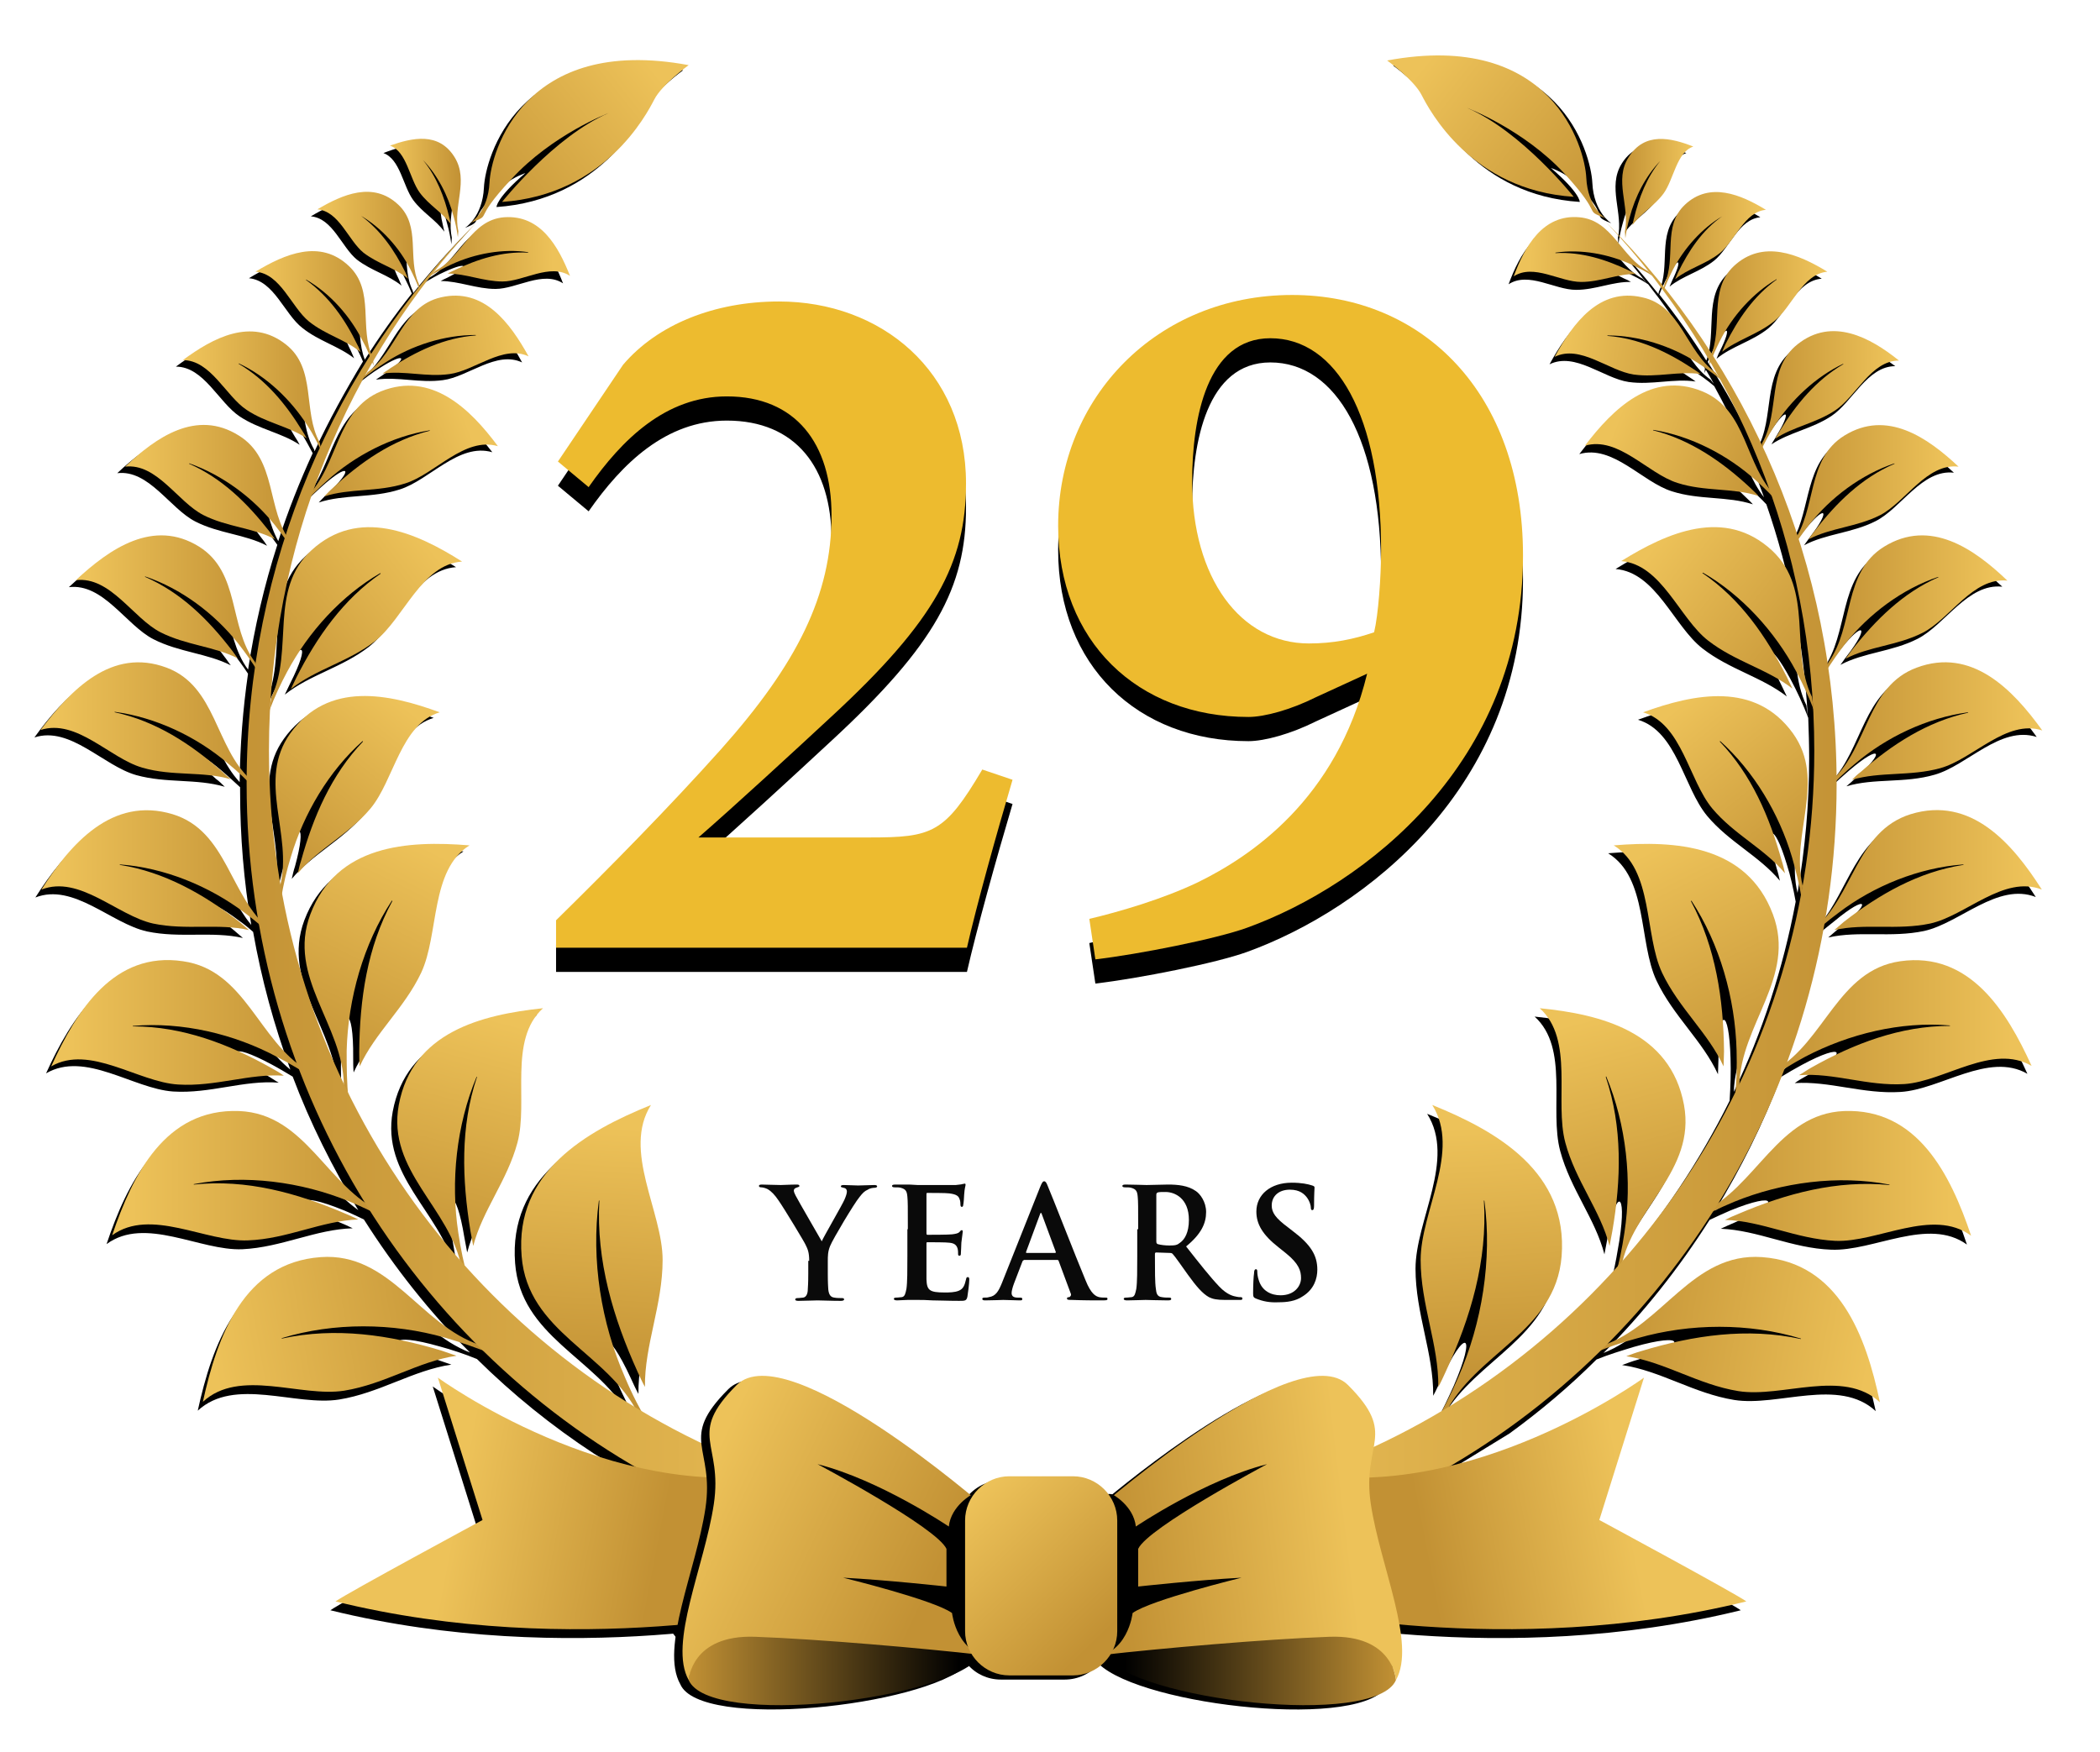
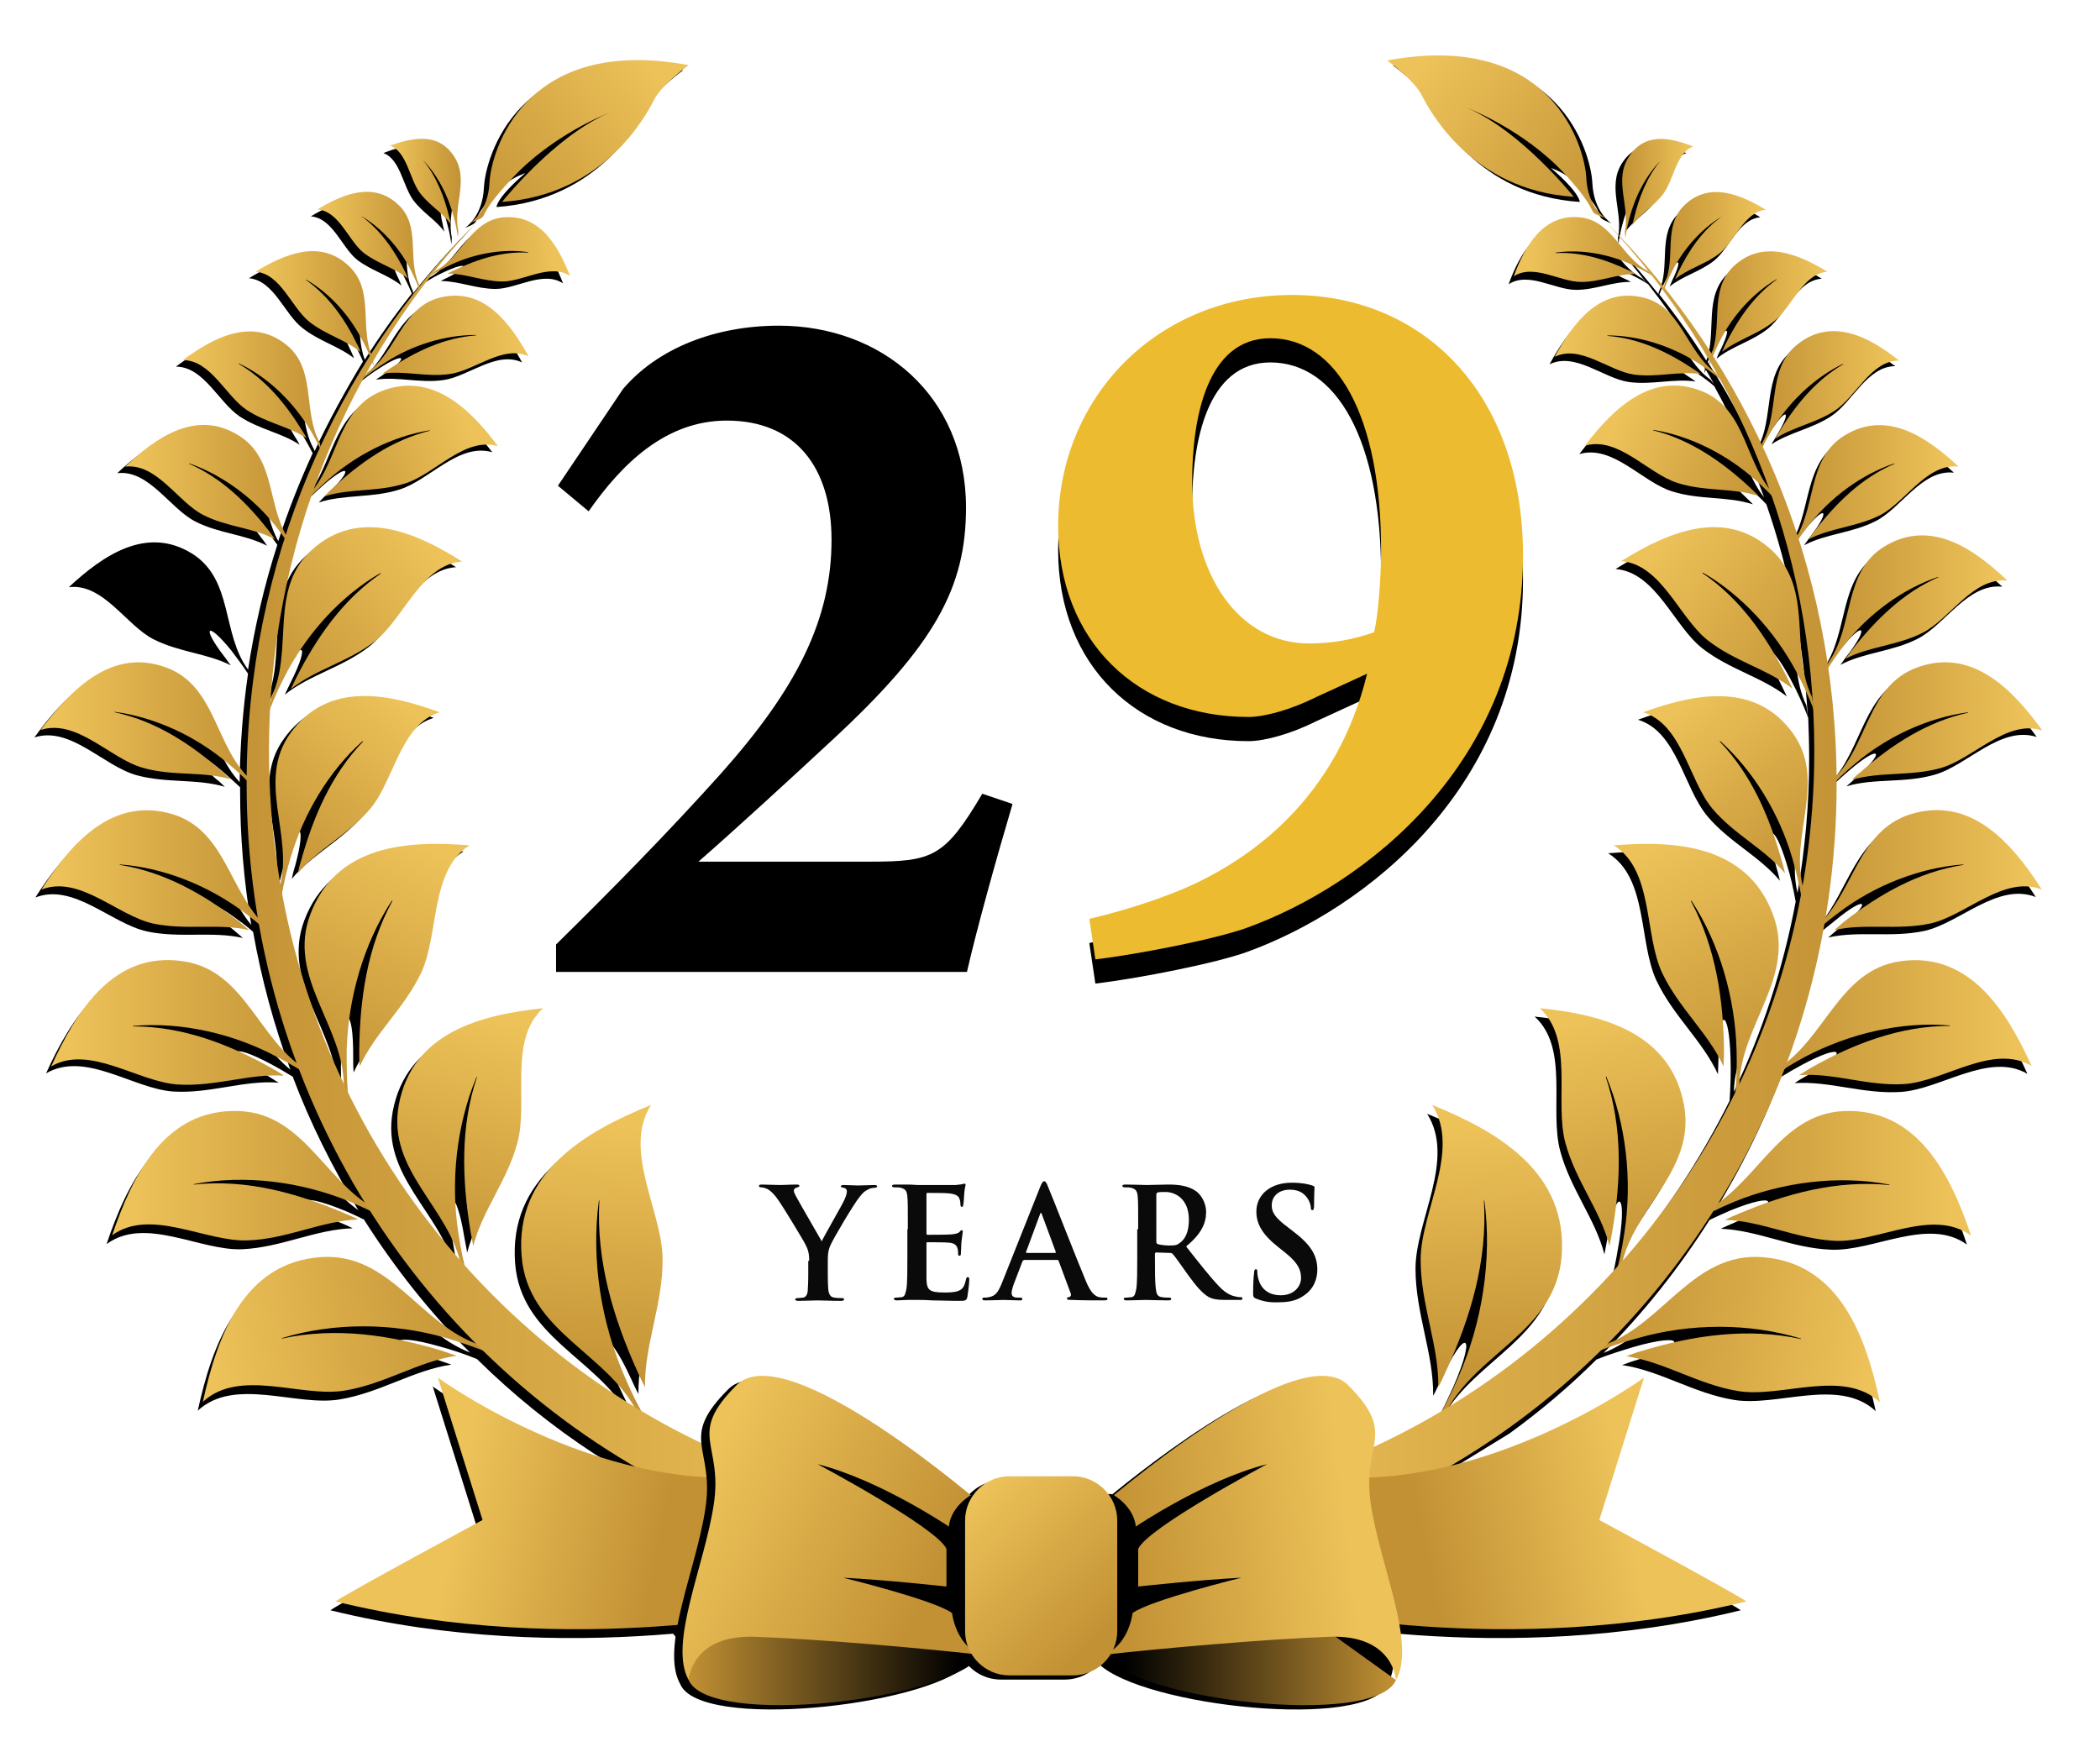
<svg xmlns="http://www.w3.org/2000/svg" version="1.1" id="Layer_1" x="0px" y="0px" viewBox="0 0 451.3 376.5" style="enable-background:new 0 0 451.3 376.5;" xml:space="preserve">
  <style type="text/css">
	.st0{fill-rule:evenodd;clip-rule:evenodd;fill:url(#XMLID_00000001627645982061079790000006924903563143270021_);}
	.st1{fill-rule:evenodd;clip-rule:evenodd;fill:url(#XMLID_00000155139924790686056860000013642315767149090177_);}
	.st2{fill-rule:evenodd;clip-rule:evenodd;fill:url(#XMLID_00000135660225675271086770000014632095961792833978_);}
	.st3{fill-rule:evenodd;clip-rule:evenodd;fill:url(#XMLID_00000132051657318369160440000007312922416891681469_);}
	.st4{fill-rule:evenodd;clip-rule:evenodd;fill:url(#XMLID_00000173843378474824332240000002910090110600309913_);}
	.st5{fill-rule:evenodd;clip-rule:evenodd;fill:url(#XMLID_00000111165425795935691490000018113834242729887658_);}
	.st6{fill-rule:evenodd;clip-rule:evenodd;fill:url(#XMLID_00000132799792035937236800000003027128313621593225_);}
	.st7{fill-rule:evenodd;clip-rule:evenodd;fill:url(#XMLID_00000170995031033343757130000010961529164357597857_);}
	.st8{fill-rule:evenodd;clip-rule:evenodd;fill:url(#XMLID_00000101809576330232642960000004150110573055672243_);}
	.st9{fill-rule:evenodd;clip-rule:evenodd;fill:url(#XMLID_00000139264514252827964340000014211611967515221132_);}
	.st10{fill-rule:evenodd;clip-rule:evenodd;fill:url(#XMLID_00000068668492957300970310000002633330021899532208_);}
	.st11{fill-rule:evenodd;clip-rule:evenodd;fill:url(#XMLID_00000123420374648091860050000012316824793236587451_);}
	.st12{fill-rule:evenodd;clip-rule:evenodd;fill:url(#XMLID_00000053547562247289900360000007484666953587698345_);}
	.st13{fill-rule:evenodd;clip-rule:evenodd;fill:url(#XMLID_00000030481150230797251350000016965073985501356929_);}
	.st14{fill-rule:evenodd;clip-rule:evenodd;fill:url(#XMLID_00000180339218488597868220000007439194471617642390_);}
	.st15{fill-rule:evenodd;clip-rule:evenodd;fill:url(#XMLID_00000055691296514444765550000016751920659607040431_);}
	.st16{fill-rule:evenodd;clip-rule:evenodd;fill:url(#XMLID_00000031194247154791274790000003234376365183531705_);}
	.st17{fill-rule:evenodd;clip-rule:evenodd;fill:url(#XMLID_00000074420747920195391420000009693511966096600481_);}
	.st18{fill-rule:evenodd;clip-rule:evenodd;fill:url(#XMLID_00000169530710539571254270000012034455551965203129_);}
	.st19{fill:url(#XMLID_00000015327193862258938590000011567681810789718169_);}
	.st20{fill-rule:evenodd;clip-rule:evenodd;fill:url(#XMLID_00000075868663811290982120000017324836469483287998_);}
	.st21{fill-rule:evenodd;clip-rule:evenodd;fill:url(#XMLID_00000076565272173485256810000010261459594629582483_);}
	.st22{fill-rule:evenodd;clip-rule:evenodd;fill:url(#XMLID_00000135692447972977698120000015907293505696152448_);}
	.st23{fill-rule:evenodd;clip-rule:evenodd;fill:url(#XMLID_00000134947177389474311060000004298534711514105999_);}
	.st24{fill-rule:evenodd;clip-rule:evenodd;fill:url(#XMLID_00000162331109202629008250000017845828456990797471_);}
	.st25{fill-rule:evenodd;clip-rule:evenodd;fill:url(#XMLID_00000050646791437093506020000005918031627694201006_);}
	.st26{fill-rule:evenodd;clip-rule:evenodd;fill:url(#XMLID_00000013173251208043679780000018323658066289867155_);}
	.st27{fill-rule:evenodd;clip-rule:evenodd;fill:url(#XMLID_00000153674902796417804090000003008471042032830120_);}
	.st28{fill-rule:evenodd;clip-rule:evenodd;fill:url(#XMLID_00000165953982101431465130000006017405534049518779_);}
	.st29{fill-rule:evenodd;clip-rule:evenodd;fill:url(#XMLID_00000075859145382018576640000014912065617833038524_);}
	.st30{fill-rule:evenodd;clip-rule:evenodd;fill:url(#XMLID_00000037680762098653892680000018027330970705485980_);}
	.st31{fill-rule:evenodd;clip-rule:evenodd;fill:url(#XMLID_00000117646535191893678170000008069059515957585817_);}
	.st32{fill-rule:evenodd;clip-rule:evenodd;fill:url(#XMLID_00000070830496529443390850000007805439678653670319_);}
	.st33{fill-rule:evenodd;clip-rule:evenodd;fill:url(#XMLID_00000046311827964060438270000000686379069362071720_);}
	.st34{fill-rule:evenodd;clip-rule:evenodd;fill:url(#XMLID_00000159469751811995001090000000482910262721900177_);}
	.st35{fill-rule:evenodd;clip-rule:evenodd;fill:url(#XMLID_00000167361440061946900110000004186418166447165570_);}
	.st36{fill-rule:evenodd;clip-rule:evenodd;fill:url(#XMLID_00000131367356081431119220000003142867150006723465_);}
	.st37{fill-rule:evenodd;clip-rule:evenodd;fill:url(#XMLID_00000049200134722063627420000008868481347902910607_);}
	.st38{fill-rule:evenodd;clip-rule:evenodd;fill:url(#XMLID_00000047740007965152926620000015222211597416370321_);}
	.st39{fill:url(#XMLID_00000170244489110724881130000016412045165314211254_);}
	.st40{fill:url(#XMLID_00000183246784361030190670000000805837679713655435_);}
	.st41{fill:url(#XMLID_00000105417061758418712010000002685319351026580639_);}
	.st42{fill:url(#XMLID_00000063619049341408346610000000988306281496935595_);}
	.st43{fill:url(#XMLID_00000131348844748950517820000006537452898322409630_);}
	.st44{fill:url(#XMLID_00000118355200895435284780000006929548830113592736_);}
	.st45{fill:url(#XMLID_00000005951046714319895560000015047031456489793700_);}
	.st46{fill:url(#XMLID_00000157266594458447704290000009346863603797106574_);}
	.st47{fill:url(#XMLID_00000065760904579303200470000009288947204805833612_);}
	.st48{fill:url(#XMLID_00000134945222357507904370000017226222911943303044_);}
	.st49{fill:#0A0A0A;}
	.st50{fill:#EDBB2F;}
</style>
  <g>
    <g>
      <path d="M217.6,172.8c-3.5,11.8-7.7,26.9-9.8,36.1h-88.3V203c11.6-11.4,24.3-24.3,35.4-36.7c16.4-18.4,23.8-33.2,23.8-50.3    c0-15.5-7.7-25.6-22.5-25.6c-13.1,0-22.5,9.2-29.7,19.5l-6.6-5.5l14-20.8c7.4-8.7,19.7-13.6,33.5-13.6c21.9,0,40.2,14.9,40.2,39.1    c0,17.1-6.6,29.5-28.9,50.1c-8.5,7.9-20.8,19.2-28.6,26c1.1,0,35.9,0,36.7,0c13.6,0,16.2-0.9,24.3-14.6L217.6,172.8z" />
      <path d="M282.7,155.1c-5.2,2.6-10.9,4.2-14.4,4.2c-23.8,0-40.9-16.2-40.9-41.1c0-27.5,21.2-49.6,50.3-49.6c28,0,49.6,21,49.6,56    c0,44.6-33.9,70.8-59.3,80c-6.6,2.4-23.2,5.7-32.6,6.8l-1.3-8.7c6.3-1.5,15.7-4.2,23.4-7.9c11.2-5.5,29.7-17.7,36.3-44.8    L282.7,155.1z M281.3,143.5c5.2,0,9.6-0.9,14-2.4c0.9-3.7,1.5-11.8,1.5-17.7c0-28.9-9.6-45.5-23.8-45.5    c-13.6,0-16.8,17.1-16.8,30.8C256.2,129.3,266.5,143.5,281.3,143.5z" />
    </g>
  </g>
  <g>
    <g>
      <g>
        <g>
          <g>
            <path id="XMLID_3016_" d="M88.8,43c2,2.7,4.8,4.2,6.7,6.8c-0.1-0.4-0.2-0.9-0.3-1.3c-1.1-4.6-0.2-4.9,0.9-0.4       c0.4,1.4,0.7,2.9,0.9,4.4l0.1-1.4c-1.2-5.4,2.3-10.9-0.8-15.9c-3.4-5.5-9.1-4.2-13.9-2.3C86,34.2,86.6,40,88.8,43z" />
            <path id="XMLID_3015_" d="M177,332.7c-4.5-9-13.6-14.5-26-20.2c-5-2.3-9.9-4.9-14.6-7.7c-1.3-2.4-2.5-4.9-3.6-7.3       c-5.1-11.6-2.5-12.7,2.8-1.2c0.5,1.1,1,2.2,1.6,3.3c-0.1-9,3.8-17.6,3.8-27.3c0-10.4-8.7-23.5-2.5-33.3       c-14.1,5.7-29.2,14.4-27.8,32.5c1.2,15.7,17.2,20.3,24.2,32.3c-13.5-8.2-25.7-18.4-36.3-30.2c-0.6-2.4-1-4.9-1.4-7.3       c-1.7-11.1,0.8-11.4,2.6-0.3c0.2,1.1,0.4,2.1,0.6,3.2c2-7.7,7.3-14,9.5-22.2c2.4-8.9-2-22.1,5.5-28.9       c-13.2,1.4-28.1,5.2-31,20.8c-2.5,13.7,10,21.5,13.2,33.4c-9.5-10.8-17.7-22.9-24.1-36.1c-0.2-3.1-0.3-6.1-0.2-9.1       c0.3-11.2,2.7-11,2.6,0.2c0,1.1,0,2.2,0.1,3.2c3.3-7.2,9.6-12.5,13.2-20.1c3.9-8.3,1.9-22.1,10.4-27.4       c-13.3-1-28.6,0-34.2,14.8c-5,13.4,6.9,23.6,7.2,36.5c-6.1-12.8-10.6-26.5-13.3-40.9c0.5-2.7,1.1-5.4,1.9-8       c2.8-9.4,4.8-8.7,2.2,0.8c-0.3,0.9-0.5,1.8-0.7,2.7c4.4-5.3,10.9-8.3,15.6-13.9c5.1-6.1,6.5-18.2,14.9-20.7       c-11-4-24.1-6.8-32.2,4.5c-7.3,10.2,0.6,21.7-2.1,32.7c-1.6-9.4-2.5-19-2.5-28.9c0-2.9,0.1-5.8,0.2-8.7       c1.1-2.9,2.4-5.7,3.8-8.3c4.6-8.6,6.4-7.5,2,1.2c-0.4,0.8-0.8,1.7-1.2,2.5c5.4-4.3,12.3-5.8,18.1-10.3       c6.2-4.9,10-16.5,18.7-17.1c-9.9-6.2-22.3-11.7-32.4-2.3c-9.2,8.5-3.7,21.4-8.6,31.6l-0.3,2.4c0.8-15.9,3.9-31.2,8.9-45.6       c1.1-1.2,2.3-2.3,3.4-3.3c6.1-5.5,7.3-4.1,1.2,1.6c-0.6,0.5-1.1,1.1-1.7,1.7c5.5-1.8,11.5-0.9,17.4-2.8c6.4-2,12.7-10.1,19.9-8       c-6.2-8-14.4-16.1-25.2-11.7c-9,3.7-9.1,14.2-14.5,21c3-8.3,6.5-16.3,10.7-23.9c1.6-1.3,3.2-2.5,4.8-3.5       c5.6-3.6,6.4-2.3,0.8,1.4c-0.5,0.4-1.1,0.7-1.6,1.1c4.7-0.7,9.4,0.8,14.4,0.1c5.4-0.7,11.5-6.4,17-3.8       c-3.9-7.2-9.6-14.9-18.8-12.8C85,67.2,84,76.9,77.6,81.4l-0.7,0.9c0.6-1,1.1-2,1.7-3c0.1,0.2,0.2,0.5,0.3,0.7l-0.1-1       c3-5.2,6.4-10.3,9.9-15.1V64v-0.1c0.8-1,1.5-2,2.3-3c1.5-0.9,3-1.8,4.6-2.5c5-2.3,5.5-1.2,0.5,1.3c-0.5,0.2-1,0.5-1.4,0.7       c3.9,0,7.7,1.7,11.8,1.7c4.5,0,10.2-4,14.5-1.2c-2.5-6.4-6.3-13.3-14.1-12.7c-7.1,0.6-9,8.5-14.7,11.5l-1,1.1       c3.1-4.1,6.5-7.9,10-11.7c-4.4,4.4-8.5,9-12.4,13.9l-0.1-0.5C86,57,89,50.1,84.2,45.5c-5.4-5.1-12-2.2-17.4,1       c4.7,0.4,6.6,6.6,9.9,9.3c3.1,2.4,6.8,3.3,9.6,5.6c-0.2-0.5-0.4-0.9-0.6-1.4c-2.3-4.7-1.3-5.3,1.1-0.6c0.6,1.2,1.2,2.4,1.7,3.7       c-3.6,4.5-7,9.3-10.1,14.2C76,71.2,79,63.7,73.6,58.6c-6.2-5.8-13.9-2.6-20.1,1.2c5.4,0.5,7.6,7.7,11.5,10.7       c3.5,2.8,7.8,3.9,11.1,6.5c-0.2-0.5-0.5-1.1-0.7-1.6c-2.7-5.4-1.5-6.1,1.2-0.7c0.5,1,1,2,1.4,3C74.2,84,70.7,90.3,67.6,97       l-0.1-0.4c-3.9-6.7-0.8-15.9-7.6-21.2c-7.4-5.8-15.6-1.4-22.1,3.4c6,0,9.2,7.7,13.7,10.7c4.2,2.8,9,3.5,12.9,6.1       c-0.3-0.6-0.6-1.1-1-1.7c-3.5-5.7-2.3-6.6,1.3-0.9c0.9,1.4,1.7,2.9,2.5,4.4c-2.8,6.1-5.3,12.4-7.4,18.9       c-3.9-7-2.4-16.6-10.1-21.3c-9.1-5.6-17.8,0.4-24.5,6.7c6.8-0.8,11.3,7.6,16.8,10.4c5.1,2.6,10.6,2.7,15.4,5.2       c-0.4-0.6-0.8-1.2-1.3-1.8c-4.6-6-3.4-7.1,1.4-1.2c0.7,0.9,1.4,1.8,2.1,2.8c-2.8,8.7-4.9,17.7-6.3,26.9v-0.1       c-5.7-7.7-3.1-19.3-12-24.9c-9.8-6.1-19.2,0.4-26.5,7.2c7.4-0.9,12.3,8.2,18.2,11.2c5.5,2.8,11.5,3,16.6,5.6       c-0.5-0.6-0.9-1.3-1.4-1.9c-5-6.5-3.7-7.7,1.5-1.3c1.2,1.6,2.5,3.3,3.6,5c-1.1,7.6-1.7,15.4-1.8,23.3       c-6.7-7.2-6.8-19.3-17.1-23.1c-11.8-4.4-20.6,4.6-27,13.5c7.7-2.5,14.8,6.1,21.9,8.1c6.5,1.8,12.9,0.7,19,2.5       c-0.6-0.6-1.2-1.2-1.9-1.7c-6.7-5.9-5.5-7.5,1.3-1.7c1.3,1.1,2.6,2.3,3.9,3.5c0,0.3,0,0.5,0,0.8c0,9.8,0.8,19.4,2.4,28.8       c-6.2-7.5-7.8-18.9-18.2-22.1c-13-4-21.9,6.3-28.2,16.2c8.2-3.2,16.3,5.6,24,7.3c7.1,1.5,14-0.1,20.6,1.4       c-0.7-0.6-1.4-1.2-2.1-1.8c-7.6-5.9-6.4-7.7,1.3-1.9c1,0.7,2,1.5,3,2.4c1.8,10.2,4.5,20.1,8,29.6c-8.6-7-12-19.9-24.3-21.7       c-14.8-2.1-22.8,10.6-28.2,22.5c8.4-4.9,18.7,3.3,27.3,3.9c8,0.5,15.2-2.5,22.7-1.9c-0.9-0.5-1.7-1.1-2.6-1.6       c-9.2-5.2-8.2-7.3,1.1-2.3c1.5,0.8,3,1.7,4.5,2.6c3.8,10.1,8.6,19.6,14.1,28.7c-9.2-6.6-14.1-19-26.8-19.5       c-15.8-0.6-22.9,13.7-27.3,26.8c8.3-6.1,20.1,1.5,29.2,1.1c8.4-0.4,15.8-4.3,23.7-4.5c-1-0.5-1.9-0.9-2.9-1.3       c-10.3-4.4-9.4-6.8,0.9-2.6c1.5,0.6,2.9,1.3,4.4,2c6.6,10.4,14.2,20,22.8,28.6c-12.2-4.7-18.6-19.6-33.2-18.6       c-16.5,1.2-22.2,16.9-25.3,31.1c7.9-7.3,21-0.9,30.4-2.4c8.7-1.4,15.9-6.3,24.1-7.5c-1.1-0.4-2.1-0.7-3.2-1.1       c-11.2-3.4-10.5-6,0.7-2.8c2.6,0.7,5.3,1.6,8,2.7c7.7,7.6,16.1,14.4,25.1,20.3c4.9,3,9.6,5.8,12.5,7.3c0.5,0.3,1,0.6,1.4,0.9       c0.9,0.5,1.9,1,2.8,1.5l-0.1,0.1c0,0,25.7,12.5,22.1,22.9c-5.5,15.8-17.7,2.3-17.7,2.3c-1.5-1.3-7.6-1.6-5.8,1.1       c14.2,21.6,32.2,11.5,35.1,2.2C179.5,344.1,179.5,337.5,177,332.7z" />
          </g>
          <g>
            <linearGradient id="XMLID_00000123418734809797295740000003604726622858036864_" gradientUnits="userSpaceOnUse" x1="14.07" y1="-447.301" x2="77.225" y2="-439.105" gradientTransform="matrix(0.999 -4.870000e-02 -4.870000e-02 -0.999 4.809 -156.064)">
              <stop offset="7.272730e-02" style="stop-color:#EDC259" />
              <stop offset="1" style="stop-color:#C29134" />
            </linearGradient>
            <path id="XMLID_3014_" style="fill-rule:evenodd;clip-rule:evenodd;fill:url(#XMLID_00000123418734809797295740000003604726622858036864_);" d="       M68.9,270.2c-16.5,1.2-22.2,16.9-25.3,31.1c7.9-7.3,21-0.9,30.4-2.4c8.7-1.4,15.9-6.3,24.1-7.5c-1.1-0.4-2.1-0.7-3.2-1.1       c-11.2-3.4-22.8-5.1-34.3-2.6c-0.1,0-0.1-0.1,0-0.1c11.2-3.4,23.8-3.3,35-0.1c3.4,1,6.9,2.2,10.3,3.6l-2.7-2       C90.3,284.9,83.9,269.1,68.9,270.2" />
            <linearGradient id="XMLID_00000024685684289047726150000011373015376876574907_" gradientUnits="userSpaceOnUse" x1="24.1" y1="-342.809" x2="84.4" y2="-342.809" gradientTransform="matrix(1 0 0 -1 0 -90.11)">
              <stop offset="7.272730e-02" style="stop-color:#EDC259" />
              <stop offset="1" style="stop-color:#C29134" />
            </linearGradient>
            <path id="XMLID_3013_" style="fill-rule:evenodd;clip-rule:evenodd;fill:url(#XMLID_00000024685684289047726150000011373015376876574907_);" d="       M51.4,238.8c14.4,0.6,18.8,16.4,30.7,21.8l2.3,2.2c-3.1-1.8-6.3-3.3-9.4-4.6c-10.3-4.2-22.3-5.8-33.3-3.7c-0.1,0-0.1,0.1,0,0.1       c11.2-1.2,22.1,1.8,32.4,6.2c1,0.4,2,0.9,2.9,1.3c-7.9,0.3-15.3,4.2-23.7,4.5c-9.1,0.4-20.9-7.1-29.2-1.1       C28.5,252.5,35.5,238.2,51.4,238.8" />
            <linearGradient id="XMLID_00000148641293427437730790000015399544687784518299_" gradientUnits="userSpaceOnUse" x1="11.121" y1="-309.864" x2="68.073" y2="-309.864" gradientTransform="matrix(1 0 0 -1 0 -90.11)">
              <stop offset="7.272730e-02" style="stop-color:#EDC259" />
              <stop offset="1" style="stop-color:#C29134" />
            </linearGradient>
            <path id="XMLID_3012_" style="fill-rule:evenodd;clip-rule:evenodd;fill:url(#XMLID_00000148641293427437730790000015399544687784518299_);" d="       M39.3,206.6c13.5,1.9,16.2,17.2,26.8,23.5l2,2.3c-2.7-2-5.6-3.7-8.5-5.2c-9.3-5-20.5-7.6-31-6.7c-0.1,0-0.1,0.1,0,0.1       c10.6,0,20.6,3.8,29.8,9c0.9,0.5,1.8,1,2.6,1.6c-7.4-0.5-14.7,2.4-22.7,1.9c-8.6-0.5-19-8.7-27.3-3.9       C16.5,217.1,24.5,204.4,39.3,206.6" />
            <linearGradient id="XMLID_00000103977323357724570430000014636148867234347658_" gradientUnits="userSpaceOnUse" x1="8.835" y1="-278.234" x2="59.435" y2="-278.234" gradientTransform="matrix(1 0 0 -1 0 -90.11)">
              <stop offset="7.272730e-02" style="stop-color:#EDC259" />
              <stop offset="1" style="stop-color:#C29134" />
            </linearGradient>
            <path id="XMLID_3011_" style="fill-rule:evenodd;clip-rule:evenodd;fill:url(#XMLID_00000103977323357724570430000014636148867234347658_);" d="       M37.1,175c11.8,3.6,12.2,17.7,20.9,24.8l1.5,2.3c-2.2-2.2-4.5-4.1-6.9-5.9c-7.7-5.8-17.3-9.7-26.8-10.4c-0.1,0-0.1,0.1,0,0.1       c9.5,1.5,18,6.3,25.6,12.2c0.7,0.6,1.4,1.2,2.1,1.8c-6.6-1.5-13.5,0.1-20.6-1.4c-7.7-1.7-15.8-10.5-24-7.3       C15.2,181.3,24.1,171.1,37.1,175" />
            <linearGradient id="XMLID_00000009589724496196334110000010489048933120281993_" gradientUnits="userSpaceOnUse" x1="8.823" y1="-246.238" x2="55.136" y2="-246.238" gradientTransform="matrix(1 0 0 -1 0 -90.11)">
              <stop offset="7.272730e-02" style="stop-color:#EDC259" />
              <stop offset="1" style="stop-color:#C29134" />
            </linearGradient>
            <path id="XMLID_3010_" style="fill-rule:evenodd;clip-rule:evenodd;fill:url(#XMLID_00000009589724496196334110000010489048933120281993_);" d="       M35.8,143.5c10.7,4,10.4,17.1,18.1,24.1l1.2,2.3c-1.9-2.1-4-4.1-6.1-5.8c-6.8-5.8-15.5-9.9-24.3-11.1c-0.1,0-0.1,0.1,0,0.1       c8.8,1.9,16.3,6.8,23,12.7c0.6,0.6,1.3,1.2,1.9,1.7c-6-1.8-12.5-0.6-19-2.5c-7-2-14.1-10.6-21.9-8.1       C15.3,148.2,24,139.1,35.8,143.5" />
            <linearGradient id="XMLID_00000136404025766387789440000000332972132921465256_" gradientUnits="userSpaceOnUse" x1="16.243" y1="-219.895" x2="55.536" y2="-219.895" gradientTransform="matrix(1 0 0 -1 0 -90.11)">
              <stop offset="7.272730e-02" style="stop-color:#EDC259" />
              <stop offset="1" style="stop-color:#C29134" />
            </linearGradient>
-             <path id="XMLID_3009_" style="fill-rule:evenodd;clip-rule:evenodd;fill:url(#XMLID_00000136404025766387789440000000332972132921465256_);" d="       M42.8,117.5c-9.8-6.1-19.2,0.4-26.5,7.2c7.4-0.9,12.3,8.2,18.2,11.2c5.5,2.8,11.5,3,16.6,5.6c-0.5-0.6-0.9-1.3-1.4-1.9       c-5-6.5-10.9-12.3-18.5-15.6c-0.1,0,0-0.1,0-0.1c7.7,2.6,14.8,7.9,19.9,14.3c1.5,1.9,3.1,4.1,4.4,6.3l-0.7-2.2       C49.1,134.7,51.7,123.1,42.8,117.5" />
            <linearGradient id="XMLID_00000026885671592429147540000013975566841339775630_" gradientUnits="userSpaceOnUse" x1="26.756" y1="-195.126" x2="63.13" y2="-195.126" gradientTransform="matrix(1 0 0 -1 0 -90.11)">
              <stop offset="7.272730e-02" style="stop-color:#EDC259" />
              <stop offset="1" style="stop-color:#C29134" />
            </linearGradient>
            <path id="XMLID_3008_" style="fill-rule:evenodd;clip-rule:evenodd;fill:url(#XMLID_00000026885671592429147540000013975566841339775630_);" d="       M51.3,93.6c8.3,5.1,5.9,15.9,11.2,23l0.7,2.1c-1.3-2.1-2.7-4-4.1-5.8c-4.7-5.9-11.3-10.8-18.4-13.3c-0.1,0-0.1,0.1,0,0.1       c7,3.1,12.4,8.4,17.1,14.4c0.4,0.6,0.9,1.2,1.3,1.8c-4.7-2.5-10.3-2.6-15.4-5.2c-5.5-2.8-10-11.2-16.8-10.4       C33.5,94,42.2,87.9,51.3,93.6" />
            <linearGradient id="XMLID_00000131351829679423493510000010439900968709146261_" gradientUnits="userSpaceOnUse" x1="39.3" y1="-174.228" x2="69.32" y2="-174.228" gradientTransform="matrix(1 0 0 -1 0 -90.11)">
              <stop offset="7.272730e-02" style="stop-color:#EDC259" />
              <stop offset="1" style="stop-color:#C29134" />
            </linearGradient>
            <path id="XMLID_3007_" style="fill-rule:evenodd;clip-rule:evenodd;fill:url(#XMLID_00000131351829679423493510000010439900968709146261_);" d="       M61.4,74c-7.4-5.8-15.6-1.4-22.1,3.4c6,0,9.2,7.7,13.7,10.7c4.2,2.8,9,3.5,12.9,6.1c-0.3-0.6-0.6-1.1-1-1.7       c-3.5-5.7-7.8-10.9-13.6-14.3v-0.1c6,2.8,11.2,7.8,14.8,13.4c1.1,1.7,2.1,3.6,3,5.5l-0.4-1.9C65,88.4,68.1,79.2,61.4,74" />
            <linearGradient id="XMLID_00000133522035329359685820000010722734568303823745_" gradientUnits="userSpaceOnUse" x1="54.983" y1="-156.399" x2="80.356" y2="-156.399" gradientTransform="matrix(1 0 0 -1 0 -90.11)">
              <stop offset="7.272730e-02" style="stop-color:#EDC259" />
              <stop offset="1" style="stop-color:#C29134" />
            </linearGradient>
            <path id="XMLID_3006_" style="fill-rule:evenodd;clip-rule:evenodd;fill:url(#XMLID_00000133522035329359685820000010722734568303823745_);" d="       M75,57.2c5.6,5.3,2.1,13.3,5.1,19.7l0.2,1.7c-0.7-1.8-1.4-3.6-2.3-5.2c-2.7-5.4-7-10.3-12.2-13.3c0,0-0.1,0,0,0.1       c4.9,3.5,8.4,8.5,11,13.9c0.3,0.5,0.5,1.1,0.7,1.6C74.3,73,70,72,66.4,69.1c-3.8-3.1-6.1-10.3-11.5-10.7       C61.2,54.6,68.8,51.3,75,57.2" />
            <linearGradient id="XMLID_00000067215614189837305070000016082097993969925005_" gradientUnits="userSpaceOnUse" x1="68.245" y1="-141.923" x2="90.208" y2="-141.923" gradientTransform="matrix(1 0 0 -1 0 -90.11)">
              <stop offset="7.272730e-02" style="stop-color:#EDC259" />
              <stop offset="1" style="stop-color:#C29134" />
            </linearGradient>
            <path id="XMLID_3005_" style="fill-rule:evenodd;clip-rule:evenodd;fill:url(#XMLID_00000067215614189837305070000016082097993969925005_);" d="       M85.6,44c-5.4-5.1-12-2.2-17.4,1c4.7,0.4,6.6,6.6,9.9,9.3c3.1,2.4,6.8,3.3,9.6,5.6c-0.2-0.5-0.4-0.9-0.6-1.4       c-2.3-4.7-5.3-9-9.5-12.1c0,0,0-0.1,0,0c4.4,2.6,8.2,6.8,10.6,11.5c0.7,1.4,1.4,2.9,2,4.5L90,61C87.5,55.5,90.5,48.6,85.6,44" />
            <linearGradient id="XMLID_00000137852455416802075230000009849342909083123380_" gradientUnits="userSpaceOnUse" x1="83.817" y1="-130.525" x2="99.077" y2="-130.525" gradientTransform="matrix(1 0 0 -1 0 -90.11)">
              <stop offset="7.272730e-02" style="stop-color:#EDC259" />
              <stop offset="1" style="stop-color:#C29134" />
            </linearGradient>
            <path id="XMLID_3004_" style="fill-rule:evenodd;clip-rule:evenodd;fill:url(#XMLID_00000137852455416802075230000009849342909083123380_);" d="       M97.7,33.8c3.1,5-0.4,10.5,0.8,15.9L98.4,51c-0.2-1.5-0.5-3-0.9-4.4c-1.2-4.6-3.5-9-6.6-12.2l0,0c2.9,3.5,4.6,7.9,5.7,12.5       c0.1,0.4,0.2,0.9,0.3,1.3c-1.9-2.6-4.7-4.1-6.7-6.8c-2.2-3-2.8-8.9-6.4-10.1C88.6,29.6,94.3,28.3,97.7,33.8" />
            <linearGradient id="XMLID_00000051385275283685036890000003725747108548206989_" gradientUnits="userSpaceOnUse" x1="129.28" y1="-327.728" x2="125.327" y2="-388.016" gradientTransform="matrix(1 0 0 -1 0 -90.11)">
              <stop offset="7.272730e-02" style="stop-color:#EDC259" />
              <stop offset="1" style="stop-color:#C29134" />
            </linearGradient>
            <path id="XMLID_3003_" style="fill-rule:evenodd;clip-rule:evenodd;fill:url(#XMLID_00000051385275283685036890000003725747108548206989_);" d="       M112.1,270c1.3,16.4,18.6,20.7,25.1,34l2.5,2.6c-2.1-3.5-3.9-7-5.4-10.6c-5.1-11.6-7.3-25.2-5.6-37.9c0-0.1,0.1-0.1,0.1,0       c-0.7,12.9,3,25.2,8.2,36.7c0.5,1.1,1,2.2,1.6,3.3c-0.1-9,3.8-17.6,3.8-27.3c0-10.4-8.7-23.5-2.5-33.3       C125.8,243.2,110.6,252,112.1,270" />
            <linearGradient id="XMLID_00000162351886913887836420000018404012042160906886_" gradientUnits="userSpaceOnUse" x1="105.727" y1="-304.328" x2="89.941" y2="-363.277" gradientTransform="matrix(1 0 0 -1 0 -90.11)">
              <stop offset="7.272730e-02" style="stop-color:#EDC259" />
              <stop offset="1" style="stop-color:#C29134" />
            </linearGradient>
            <path id="XMLID_3002_" style="fill-rule:evenodd;clip-rule:evenodd;fill:url(#XMLID_00000162351886913887836420000018404012042160906886_);" d="       M85.7,237.5c2.9-15.7,17.8-19.4,31-20.8c-7.5,6.8-3.1,20-5.5,28.9c-2.2,8.2-7.5,14.5-9.5,22.2c-0.2-1-0.4-2.1-0.6-3.2       c-1.8-11.1-2.2-22.4,1.4-33.1c0-0.1-0.1-0.1-0.1,0c-4.3,10.3-5.6,22.4-3.9,33.5c0.5,3.4,1.2,6.8,2.2,10.3l-1.5-2.8       C96.8,259.6,83.1,251.7,85.7,237.5" />
            <linearGradient id="XMLID_00000024701233897107596500000000519144242127393723_" gradientUnits="userSpaceOnUse" x1="91.284" y1="-267.167" x2="64.483" y2="-321.26" gradientTransform="matrix(1 0 0 -1 0 -90.11)">
              <stop offset="7.272730e-02" style="stop-color:#EDC259" />
              <stop offset="1" style="stop-color:#C29134" />
            </linearGradient>
            <path id="XMLID_3001_" style="fill-rule:evenodd;clip-rule:evenodd;fill:url(#XMLID_00000024701233897107596500000000519144242127393723_);" d="       M66.7,196.5c-5.1,13.5,7.1,23.8,7.2,36.8l1,3c-0.4-3.6-0.4-7.1-0.4-10.5c0.3-11.2,3.6-22.9,9.7-32.2c0.1-0.1,0.1,0,0.1,0.1       c-5.4,9.9-7,21.1-7.1,32.3c0,1.1,0,2.2,0.1,3.2c3.3-7.2,9.6-12.5,13.2-20.1c3.9-8.3,1.9-22.1,10.4-27.4       C87.5,180.6,72.3,181.6,66.7,196.5" />
            <linearGradient id="XMLID_00000145038546025056045370000006606331508592332452_" gradientUnits="userSpaceOnUse" x1="189.737" y1="-111.349" x2="161.131" y2="-153.159" gradientTransform="matrix(0.996 8.450000e-02 8.450000e-02 -0.996 -93.091 19.632)">
              <stop offset="7.272730e-02" style="stop-color:#EDC259" />
              <stop offset="1" style="stop-color:#C29134" />
            </linearGradient>
            <path id="XMLID_3000_" style="fill-rule:evenodd;clip-rule:evenodd;fill:url(#XMLID_00000145038546025056045370000006606331508592332452_);" d="       M62.4,157.6c-7.3,10.2,0.6,21.7-2.2,32.8l0.2,2.8c0.5-3.1,1.2-6.1,2.1-9c2.8-9.4,8.2-18.5,15.4-24.9c0.1,0,0.1,0,0.1,0.1       c-6.8,7.1-10.7,16.2-13.3,25.6c-0.3,0.9-0.5,1.8-0.7,2.7c4.4-5.3,10.9-8.3,15.6-13.9c5.1-6.1,6.5-18.2,14.9-20.7       C83.6,149.1,70.5,146.3,62.4,157.6" />
            <linearGradient id="XMLID_00000132066804306991484560000016001718644349008798_" gradientUnits="userSpaceOnUse" x1="93.426" y1="-202.746" x2="52.328" y2="-234.846" gradientTransform="matrix(1 0 0 -1 0 -90.11)">
              <stop offset="7.272730e-02" style="stop-color:#EDC259" />
              <stop offset="1" style="stop-color:#C29134" />
            </linearGradient>
            <path id="XMLID_2999_" style="fill-rule:evenodd;clip-rule:evenodd;fill:url(#XMLID_00000132066804306991484560000016001718644349008798_);" d="       M66.9,118.3c-9.2,8.5-3.7,21.4-8.6,31.6l-0.4,2.8c1.1-2.9,2.4-5.7,3.8-8.3c4.6-8.6,11.7-16.4,20-21.2c0.1,0,0.1,0.1,0.1,0.1       c-8,5.5-13.7,13.6-18.1,22.3c-0.4,0.8-0.8,1.7-1.2,2.5c5.4-4.3,12.3-5.8,18.1-10.3c6.2-4.9,10-16.5,18.7-17.1       C89.4,114.4,77,109,66.9,118.3" />
            <linearGradient id="XMLID_00000173875816285527171680000010772419034841102736_" gradientUnits="userSpaceOnUse" x1="102.052" y1="-177.424" x2="65.341" y2="-191.432" gradientTransform="matrix(1 0 0 -1 0 -90.11)">
              <stop offset="7.272730e-02" style="stop-color:#EDC259" />
              <stop offset="1" style="stop-color:#C29134" />
            </linearGradient>
            <path id="XMLID_2998_" style="fill-rule:evenodd;clip-rule:evenodd;fill:url(#XMLID_00000173875816285527171680000010772419034841102736_);" d="       M81.9,84.1c-9.8,4-9.1,16-16,22.7l-1.1,2.1c1.7-2,3.6-3.9,5.4-5.5c6.1-5.5,14-9.6,22.1-10.9c0.1,0,0.1,0.1,0,0.1       c-8,2-14.8,6.7-20.9,12.4c-0.6,0.5-1.1,1.1-1.7,1.7c5.5-1.8,11.5-0.9,17.4-2.8c6.4-2,12.7-10.1,19.9-8       C101,87.8,92.7,79.8,81.9,84.1" />
            <linearGradient id="XMLID_00000036937706677688573020000016097246233140430483_" gradientUnits="userSpaceOnUse" x1="113.235" y1="-159.553" x2="77.085" y2="-165.096" gradientTransform="matrix(1 0 0 -1 0 -90.11)">
              <stop offset="7.272730e-02" style="stop-color:#EDC259" />
              <stop offset="1" style="stop-color:#C29134" />
            </linearGradient>
            <path id="XMLID_2997_" style="fill-rule:evenodd;clip-rule:evenodd;fill:url(#XMLID_00000036937706677688573020000016097246233140430483_);" d="       M94.8,63.9C86.4,65.8,85.4,75.5,79,80l-1.1,1.5c1.6-1.4,3.4-2.6,5.1-3.7c5.6-3.6,12.5-5.8,19.2-5.8c0.1,0,0.1,0.1,0,0.1       c-6.7,0.5-12.8,3.4-18.4,7.1c-0.5,0.4-1.1,0.7-1.6,1.1c4.7-0.7,9.4,0.8,14.4,0.1c5.4-0.7,11.5-6.4,17-3.8       C109.6,69.4,104,61.8,94.8,63.9" />
            <linearGradient id="XMLID_00000099639357883659659860000009636121453938249901_" gradientUnits="userSpaceOnUse" x1="120.637" y1="-143.139" x2="94.382" y2="-144.343" gradientTransform="matrix(1 0 0 -1 0 -90.11)">
              <stop offset="7.272730e-02" style="stop-color:#EDC259" />
              <stop offset="1" style="stop-color:#C29134" />
            </linearGradient>
            <path id="XMLID_2996_" style="fill-rule:evenodd;clip-rule:evenodd;fill:url(#XMLID_00000099639357883659659860000009636121453938249901_);" d="       M108.3,46.7c-7.1,0.6-9,8.5-14.7,11.5l-1.1,1.1c1.5-1,3.1-1.8,4.6-2.5c5-2.3,11-3.4,16.4-2.6v0.1c-5.6-0.3-10.9,1.4-15.9,3.8       c-0.5,0.2-1,0.5-1.4,0.7c3.9,0,7.7,1.7,11.8,1.7c4.5,0,10.2-4,14.5-1.2C120,53,116.2,46.1,108.3,46.7" />
            <linearGradient id="XMLID_00000139275383379149364810000012704337530986851226_" gradientUnits="userSpaceOnUse" x1="45.021" y1="-293.645" x2="343.93" y2="-293.645" gradientTransform="matrix(1 0 0 -1 0 -90.11)">
              <stop offset="0" style="stop-color:#C29134" />
              <stop offset="0.509" style="stop-color:#EDC259" />
              <stop offset="1" style="stop-color:#C29134" />
            </linearGradient>
            <path id="XMLID_2995_" style="fill:url(#XMLID_00000139275383379149364810000012704337530986851226_);" d="M178.5,331.2       c-4.5-9-13.6-14.5-26-20.2c-55.8-25.8-94.7-83-94.7-149.7c0-44.2,17-84.2,44.8-113.7C72,78.2,53,121,53,168.4       c0,66.7,37.8,124.4,92.6,151.8l-0.1,0.1c0,0,25.7,12.5,22.1,22.9c-5.5,15.8-17.7,2.3-17.7,2.3c-1.5-1.3-7.6-1.6-5.8,1.1       c14.2,21.6,32.2,11.5,35.1,2.2C181,342.6,180.9,336.1,178.5,331.2z" />
          </g>
        </g>
        <g>
          <g>
            <path id="XMLID_2994_" d="M347.7,51.1l0.1,1.4c0.2-1.5,0.5-3,0.9-4.4c1.2-4.6,2-4.2,0.9,0.4c-0.1,0.4-0.2,0.9-0.3,1.3       c1.9-2.6,4.7-4.1,6.7-6.8c2.2-3,2.8-8.9,6.4-10.1c-4.8-1.9-10.5-3.2-13.9,2.3C345.4,40.2,348.9,45.8,347.7,51.1z" />
            <path id="XMLID_2993_" d="M395,199.7c-0.7,0.6-1.4,1.2-2.1,1.8c6.6-1.5,13.5,0.1,20.6-1.4c7.7-1.7,15.8-10.5,24-7.3       c-6.4-10-15.2-20.2-28.2-16.2c-10.4,3.2-12,14.6-18.2,22.1c1.6-9.3,2.4-19,2.4-28.8c0-0.3,0-0.5,0-0.8c1.3-1.2,2.6-2.4,3.9-3.5       c6.8-5.8,8-4.2,1.3,1.7c-0.6,0.6-1.3,1.2-1.9,1.7c6-1.8,12.5-0.6,19-2.5c7-2,14.1-10.6,21.9-8.1c-6.4-8.9-15.2-17.9-27-13.5       c-10.3,3.8-10.4,15.9-17.1,23.1c-0.1-7.9-0.7-15.7-1.8-23.3c1.1-1.8,2.4-3.4,3.6-5c5.1-6.4,6.5-5.2,1.5,1.3       c-0.5,0.6-0.9,1.3-1.4,1.9c5.1-2.7,11.1-2.8,16.6-5.6c5.9-3,10.8-12,18.2-11.2c-7.3-6.8-16.7-13.3-26.5-7.2       c-8.9,5.5-6.4,17.2-12,24.9v0.1c-1.4-9.2-3.5-18.2-6.3-26.9c0.7-1,1.4-1.9,2.1-2.8c4.7-5.9,6-4.8,1.4,1.2       c-0.4,0.6-0.9,1.2-1.3,1.8c4.7-2.5,10.3-2.6,15.4-5.2c5.5-2.8,10-11.2,16.8-10.4c-6.8-6.3-15.4-12.3-24.5-6.7       c-7.6,4.7-6.2,14.3-10.1,21.3c-2.1-6.5-4.6-12.8-7.4-18.9c0.8-1.5,1.6-3,2.5-4.4c3.6-5.6,4.8-4.8,1.3,0.9       c-0.3,0.6-0.7,1.1-1,1.7c3.9-2.6,8.7-3.3,12.9-6.1c4.5-3,7.7-10.7,13.7-10.7c-6.5-4.8-14.6-9.2-22.1-3.4       c-6.7,5.3-3.7,14.5-7.6,21.2l-0.1,0.4c-3.1-6.6-6.6-13-10.5-19.1c0.4-1,0.9-2.1,1.4-3c2.8-5.4,3.9-4.7,1.2,0.7       c-0.3,0.5-0.5,1.1-0.7,1.6c3.3-2.7,7.6-3.7,11.1-6.5c3.8-3.1,6.1-10.3,11.5-10.7c-6.2-3.8-13.9-7.1-20.1-1.2       c-5.4,5.1-2.4,12.6-4.7,18.8c-3.1-4.9-6.5-9.7-10.1-14.2c0.5-1.3,1.1-2.6,1.7-3.7c2.4-4.6,3.4-4.1,1.1,0.6       c-0.2,0.5-0.4,0.9-0.6,1.4c2.8-2.3,6.6-3.2,9.6-5.6c3.3-2.7,5.3-8.9,9.9-9.3c-5.4-3.3-12-6.1-17.4-1c-4.9,4.6-1.8,11.5-4.4,17       l-0.1,0.5c-3.9-4.9-8-9.5-12.4-13.9c3.5,3.7,6.8,7.6,10,11.7l-1-1.1c-5.8-3-7.6-10.9-14.7-11.5c-7.8-0.7-11.7,6.2-14.1,12.7       c4.3-2.8,9.9,1.2,14.5,1.2c4.2,0,7.9-1.8,11.8-1.7c-0.5-0.3-0.9-0.5-1.4-0.7c-5-2.4-4.5-3.6,0.5-1.3c1.5,0.7,3.1,1.5,4.6,2.5       c0.8,1,1.5,2,2.3,3v0.1v-0.1c3.6,4.8,6.9,9.9,9.9,15.1l-0.1,1c0.1-0.3,0.2-0.5,0.3-0.7c0.6,1,1.2,2,1.7,3l-0.7-0.9       c-6.4-4.5-7.4-14.2-15.8-16.1C342.6,63.4,337,71,333,78.3c5.5-2.7,11.6,3,17,3.8c5,0.7,9.7-0.8,14.4-0.1       c-0.5-0.4-1-0.7-1.6-1.1c-5.6-3.7-4.8-5,0.8-1.4c1.6,1,3.3,2.2,4.8,3.5c4.2,7.6,7.7,15.6,10.7,23.9c-5.4-6.9-5.5-17.4-14.5-21       c-10.8-4.4-19.1,3.7-25.2,11.7c7.2-2.1,13.5,6,19.9,8c5.9,1.9,11.9,1,17.4,2.8c-0.5-0.6-1.1-1.1-1.7-1.7       c-6-5.6-4.9-7.1,1.2-1.6c1.1,1,2.3,2.1,3.4,3.3c5,14.4,8,29.7,8.9,45.6l-0.3-2.4c-4.9-10.2,0.6-23.2-8.6-31.6       c-10.1-9.3-22.4-3.9-32.4,2.3c8.7,0.7,12.5,12.3,18.7,17.1c5.8,4.5,12.7,6.1,18.1,10.3c-0.4-0.8-0.8-1.7-1.2-2.5       c-4.4-8.7-2.6-9.8,2-1.2c1.4,2.6,2.7,5.4,3.8,8.3c0.1,2.9,0.2,5.8,0.2,8.7c0,9.9-0.9,19.5-2.5,28.9c-2.7-11,5.2-22.5-2.1-32.7       c-8.1-11.2-21.2-8.5-32.2-4.5c8.4,2.5,9.8,14.6,14.9,20.7c4.7,5.6,11.2,8.6,15.6,13.9c-0.2-0.9-0.4-1.8-0.7-2.7       c-2.6-9.4-0.6-10.1,2.2-0.8c0.8,2.5,1.4,5.2,1.9,8c-2.7,14.4-7.2,28.1-13.3,40.9c0.4-12.9,12.2-23.1,7.2-36.5       c-5.6-14.9-20.9-15.9-34.2-14.8c8.6,5.3,6.5,19.1,10.4,27.4c3.6,7.6,9.9,12.9,13.2,20.1c0-1.1,0.1-2.1,0.1-3.2       c-0.1-11.2,2.3-11.4,2.6-0.2c0.1,2.9,0,6-0.2,9.1c-6.5,13.1-14.6,25.2-24.1,36.1c3.1-12,15.7-19.8,13.2-33.4       c-2.9-15.7-17.8-19.4-31-20.8c7.5,6.8,3.1,20,5.5,28.9c2.2,8.2,7.5,14.5,9.5,22.2c0.2-1,0.4-2.1,0.6-3.2       c1.8-11.1,4.3-10.7,2.6,0.3c-0.4,2.4-0.8,4.8-1.4,7.3c-10.6,11.8-22.8,22-36.3,30.2c7-12,22.9-16.7,24.2-32.3       c1.4-18-13.7-26.8-27.8-32.5c6.2,9.8-2.5,22.9-2.5,33.3c0,9.6,3.9,18.2,3.8,27.3c0.6-1.1,1.1-2.2,1.6-3.3       c5.3-11.5,7.8-10.4,2.8,1.2c-1.1,2.4-2.2,4.9-3.6,7.3c-4.7,2.8-9.6,5.4-14.6,7.7c-12.4,5.8-21.5,11.2-26,20.2       c-2.4,4.9-2.5,11.5-0.6,17.7c2.9,9.2,20.9,19.4,35.1-2.2c1.8-2.7-4.2-2.5-5.8-1.1c0,0-12.2,13.4-17.7-2.3       c-3.3-9.5,17.7-20.7,21.5-22.6c0.2-0.1,0.4-0.2,0.5-0.3v-0.1c0.3-0.1,0.5-0.3,0.8-0.4c5.1-3.1,14.6-8.9,22.4-13.7       c6.6-4.8,12.9-10.1,18.7-15.9c2.7-1.1,5.4-1.9,8-2.7c11.2-3.2,11.8-0.6,0.7,2.8c-1.1,0.3-2.1,0.7-3.2,1.1       c8.2,1.2,15.4,6.1,24.1,7.5c9.4,1.5,22.5-4.9,30.4,2.4c-3.1-14.2-8.8-29.8-25.3-31.1c-14.6-1.1-21,13.8-33.2,18.6       c8.6-8.6,16.2-18.2,22.8-28.6c1.5-0.7,3-1.4,4.4-2c10.3-4.2,11.2-1.8,0.9,2.6c-1,0.4-2,0.9-2.9,1.3c7.9,0.3,15.3,4.2,23.7,4.5       c9.1,0.4,20.9-7.1,29.2-1.1c-4.4-13.2-11.5-27.4-27.3-26.8c-12.7,0.5-17.7,12.9-26.8,19.5c5.5-9,10.3-18.6,14.1-28.7       c1.5-0.9,3-1.8,4.5-2.6c9.3-5,10.3-2.8,1.1,2.3c-0.9,0.5-1.8,1-2.6,1.6c7.4-0.5,14.7,2.4,22.7,1.9c8.6-0.5,19-8.7,27.3-3.9       c-5.4-11.9-13.3-24.7-28.2-22.5c-12.3,1.8-15.7,14.7-24.3,21.7c3.5-9.5,6.2-19.4,8-29.6c1-0.8,2-1.6,3-2.4       C401.4,192,402.6,193.8,395,199.7z" />
          </g>
          <g>
            <linearGradient id="XMLID_00000098926002252399299500000005650330642517066898_" gradientUnits="userSpaceOnUse" x1="379.708" y1="-465.193" x2="442.863" y2="-456.997" gradientTransform="matrix(-0.999 -4.870000e-02 4.870000e-02 -0.999 808.94 -156.064)">
              <stop offset="7.272730e-02" style="stop-color:#EDC259" />
              <stop offset="1" style="stop-color:#C29134" />
            </linearGradient>
            <path id="XMLID_2992_" style="fill-rule:evenodd;clip-rule:evenodd;fill:url(#XMLID_00000098926002252399299500000005650330642517066898_);" d="       M378.7,270.2c-15-1.1-21.4,14.7-34.3,19l-2.7,2c3.4-1.5,6.9-2.7,10.3-3.6c11.2-3.2,23.8-3.3,35,0.1c0.1,0,0,0.1,0,0.1       c-11.5-2.5-23.1-0.8-34.3,2.6c-1.1,0.3-2.1,0.7-3.2,1.1c8.2,1.2,15.4,6.1,24.1,7.5c9.4,1.5,22.5-4.9,30.4,2.4       C401,287.1,395.2,271.4,378.7,270.2" />
            <linearGradient id="XMLID_00000127005313428615385370000004675747776170438559_" gradientUnits="userSpaceOnUse" x1="390.149" y1="-342.859" x2="450.449" y2="-342.859" gradientTransform="matrix(-1 0 0 -1 813.749 -90.11)">
              <stop offset="7.272730e-02" style="stop-color:#EDC259" />
              <stop offset="1" style="stop-color:#C29134" />
            </linearGradient>
            <path id="XMLID_2991_" style="fill-rule:evenodd;clip-rule:evenodd;fill:url(#XMLID_00000127005313428615385370000004675747776170438559_);" d="       M396.3,238.8c15.8-0.6,22.9,13.7,27.3,26.8c-8.3-6.1-20.1,1.5-29.2,1.1c-8.4-0.4-15.8-4.3-23.7-4.5c1-0.5,1.9-0.9,2.9-1.3       c10.3-4.4,21.2-7.3,32.4-6.2c0.1,0,0.1-0.1,0-0.1c-11-2.1-23-0.5-33.3,3.7c-3.1,1.3-6.3,2.8-9.4,4.6l2.3-2.2       C377.5,255.2,382,239.4,396.3,238.8" />
            <linearGradient id="XMLID_00000091723596936358252720000017045393128436939908_" gradientUnits="userSpaceOnUse" x1="377.149" y1="-309.824" x2="434.101" y2="-309.824" gradientTransform="matrix(-1 0 0 -1 813.749 -90.11)">
              <stop offset="7.272730e-02" style="stop-color:#EDC259" />
              <stop offset="1" style="stop-color:#C29134" />
            </linearGradient>
            <path id="XMLID_2990_" style="fill-rule:evenodd;clip-rule:evenodd;fill:url(#XMLID_00000091723596936358252720000017045393128436939908_);" d="       M408.4,206.6c14.8-2.1,22.8,10.6,28.2,22.5c-8.4-4.9-18.7,3.3-27.3,3.9c-8,0.5-15.2-2.5-22.7-1.9c0.9-0.5,1.7-1.1,2.6-1.6       c9.2-5.2,19.2-9,29.8-9c0.1,0,0.1-0.1,0-0.1c-10.5-0.9-21.6,1.8-31,6.7c-2.8,1.5-5.7,3.3-8.5,5.2l2-2.3       C392.2,223.8,395,208.5,408.4,206.6" />
            <linearGradient id="XMLID_00000176028785708773223440000013179412167551061669_" gradientUnits="userSpaceOnUse" x1="374.895" y1="-278.218" x2="425.495" y2="-278.218" gradientTransform="matrix(-1 0 0 -1 813.749 -90.11)">
              <stop offset="7.272730e-02" style="stop-color:#EDC259" />
              <stop offset="1" style="stop-color:#C29134" />
            </linearGradient>
            <path id="XMLID_2989_" style="fill-rule:evenodd;clip-rule:evenodd;fill:url(#XMLID_00000176028785708773223440000013179412167551061669_);" d="       M410.6,175c13-4,21.9,6.3,28.2,16.2c-8.2-3.2-16.3,5.6-24,7.3c-7.1,1.5-14-0.1-20.6,1.4c0.7-0.6,1.4-1.2,2.1-1.8       c7.6-5.9,16-10.7,25.6-12.2c0.1,0,0.1-0.1,0-0.1c-9.5,0.7-19.2,4.6-26.8,10.4c-2.3,1.7-4.7,3.7-6.9,5.9l1.5-2.3       C398.4,192.7,398.8,178.7,410.6,175" />
            <linearGradient id="XMLID_00000062876203480566042070000005591206330519543985_" gradientUnits="userSpaceOnUse" x1="374.849" y1="-246.284" x2="421.162" y2="-246.284" gradientTransform="matrix(-1 0 0 -1 813.749 -90.11)">
              <stop offset="7.272730e-02" style="stop-color:#EDC259" />
              <stop offset="1" style="stop-color:#C29134" />
            </linearGradient>
            <path id="XMLID_2988_" style="fill-rule:evenodd;clip-rule:evenodd;fill:url(#XMLID_00000062876203480566042070000005591206330519543985_);" d="       M411.9,143.5c11.8-4.4,20.6,4.6,27,13.5c-7.7-2.5-14.8,6.1-21.9,8.1c-6.5,1.8-12.9,0.7-19,2.5c0.6-0.6,1.2-1.2,1.9-1.7       c6.7-5.9,14.3-10.8,23-12.7c0.1,0,0.1-0.1,0-0.1c-8.8,1.2-17.5,5.3-24.3,11.1c-2.1,1.7-4.1,3.7-6.1,5.8l1.2-2.3       C401.5,160.6,401.1,147.5,411.9,143.5" />
            <linearGradient id="XMLID_00000000935616167054481340000000794247589484368809_" gradientUnits="userSpaceOnUse" x1="382.302" y1="-219.946" x2="421.595" y2="-219.946" gradientTransform="matrix(-1 0 0 -1 813.749 -90.11)">
              <stop offset="7.272730e-02" style="stop-color:#EDC259" />
              <stop offset="1" style="stop-color:#C29134" />
            </linearGradient>
            <path id="XMLID_2987_" style="fill-rule:evenodd;clip-rule:evenodd;fill:url(#XMLID_00000000935616167054481340000000794247589484368809_);" d="       M404.9,117.5c-8.9,5.5-6.4,17.2-12,24.9l-0.7,2.2c1.4-2.2,2.9-4.4,4.4-6.3c5.1-6.4,12.2-11.7,19.9-14.3c0.1,0,0.1,0.1,0,0.1       c-7.5,3.3-13.4,9.1-18.5,15.6c-0.5,0.6-0.9,1.3-1.4,1.9c5.1-2.7,11.1-2.8,16.6-5.6c5.9-3,10.8-12,18.2-11.2       C424.2,117.9,414.8,111.4,404.9,117.5" />
            <linearGradient id="XMLID_00000099653421060541073570000001561311569828605087_" gradientUnits="userSpaceOnUse" x1="392.849" y1="-195.148" x2="429.223" y2="-195.148" gradientTransform="matrix(-1 0 0 -1 813.749 -90.11)">
              <stop offset="7.272730e-02" style="stop-color:#EDC259" />
              <stop offset="1" style="stop-color:#C29134" />
            </linearGradient>
            <path id="XMLID_2986_" style="fill-rule:evenodd;clip-rule:evenodd;fill:url(#XMLID_00000099653421060541073570000001561311569828605087_);" d="       M396.4,93.6c9.1-5.6,17.8,0.4,24.5,6.7c-6.8-0.8-11.3,7.5-16.8,10.4c-5.1,2.6-10.6,2.7-15.4,5.2c0.4-0.6,0.8-1.2,1.3-1.8       c4.6-6,10.1-11.4,17.1-14.4c0.1,0,0-0.1,0-0.1c-7.1,2.4-13.7,7.3-18.4,13.3c-1.4,1.8-2.8,3.8-4.1,5.8l0.7-2.1       C390.5,109.5,388.1,98.7,396.4,93.6" />
            <linearGradient id="XMLID_00000167359294973423490360000006500859745164458409_" gradientUnits="userSpaceOnUse" x1="405.376" y1="-174.247" x2="435.396" y2="-174.247" gradientTransform="matrix(-1 0 0 -1 813.749 -90.11)">
              <stop offset="7.272730e-02" style="stop-color:#EDC259" />
              <stop offset="1" style="stop-color:#C29134" />
            </linearGradient>
            <path id="XMLID_2985_" style="fill-rule:evenodd;clip-rule:evenodd;fill:url(#XMLID_00000167359294973423490360000006500859745164458409_);" d="       M386.3,74c-6.7,5.3-3.7,14.5-7.6,21.2l-0.4,1.9c0.9-1.9,1.9-3.8,3-5.5c3.6-5.6,8.9-10.6,14.8-13.4c0,0,0.1,0,0,0.1       c-5.8,3.4-10.1,8.6-13.6,14.3c-0.3,0.6-0.7,1.1-1,1.7c3.9-2.6,8.7-3.3,12.9-6.1c4.5-3,7.7-10.7,13.7-10.7       C401.9,72.5,393.7,68.1,386.3,74" />
            <linearGradient id="XMLID_00000000222723622960524570000017249996717834358946_" gradientUnits="userSpaceOnUse" x1="421.049" y1="-156.371" x2="446.423" y2="-156.371" gradientTransform="matrix(-1 0 0 -1 813.749 -90.11)">
              <stop offset="7.272730e-02" style="stop-color:#EDC259" />
              <stop offset="1" style="stop-color:#C29134" />
            </linearGradient>
            <path id="XMLID_2984_" style="fill-rule:evenodd;clip-rule:evenodd;fill:url(#XMLID_00000000222723622960524570000017249996717834358946_);" d="       M372.6,57.2c6.2-5.8,13.9-2.6,20.1,1.2c-5.4,0.5-7.6,7.7-11.5,10.7c-3.5,2.8-7.8,3.9-11.1,6.5c0.2-0.5,0.5-1.1,0.7-1.6       c2.7-5.4,6.1-10.4,11-13.9V60c-5.1,3-9.5,7.9-12.2,13.3c-0.8,1.6-1.6,3.4-2.3,5.2l0.2-1.7C370.5,70.5,367,62.5,372.6,57.2" />
            <linearGradient id="XMLID_00000129182532123845712850000003136165255845644168_" gradientUnits="userSpaceOnUse" x1="434.304" y1="-141.998" x2="456.267" y2="-141.998" gradientTransform="matrix(-1 0 0 -1 813.749 -90.11)">
              <stop offset="7.272730e-02" style="stop-color:#EDC259" />
              <stop offset="1" style="stop-color:#C29134" />
            </linearGradient>
            <path id="XMLID_2983_" style="fill-rule:evenodd;clip-rule:evenodd;fill:url(#XMLID_00000129182532123845712850000003136165255845644168_);" d="       M362.1,44c-4.9,4.6-1.8,11.5-4.4,17l-0.2,1.5c0.6-1.6,1.3-3.1,2-4.5c2.4-4.6,6.2-8.9,10.6-11.5c0,0,0.1,0,0,0       c-4.3,3-7.2,7.4-9.5,12.1c-0.2,0.5-0.4,0.9-0.6,1.4c2.8-2.3,6.6-3.2,9.6-5.6c3.3-2.7,5.3-8.9,9.9-9.3       C374.1,41.8,367.4,39,362.1,44" />
            <linearGradient id="XMLID_00000080182883938387818060000014899564360194186398_" gradientUnits="userSpaceOnUse" x1="449.876" y1="-130.641" x2="465.137" y2="-130.641" gradientTransform="matrix(-1 0 0 -1 813.749 -90.11)">
              <stop offset="7.272730e-02" style="stop-color:#EDC259" />
              <stop offset="1" style="stop-color:#C29134" />
            </linearGradient>
            <path id="XMLID_2982_" style="fill-rule:evenodd;clip-rule:evenodd;fill:url(#XMLID_00000080182883938387818060000014899564360194186398_);" d="       M350,33.8c3.4-5.5,9.1-4.2,13.9-2.3c-3.6,1.2-4.2,7.1-6.4,10.1c-2,2.7-4.8,4.2-6.7,6.8c0.1-0.4,0.2-0.9,0.3-1.3       c1.1-4.6,2.8-9,5.7-12.5c0,0,0-0.1,0,0c-3.1,3.2-5.4,7.6-6.6,12.2c-0.4,1.4-0.7,2.9-0.9,4.4l-0.1-1.4       C350.3,44.3,346.8,38.7,350,33.8" />
            <linearGradient id="XMLID_00000108285446420861633290000017616330958886559382_" gradientUnits="userSpaceOnUse" x1="495.338" y1="-327.728" x2="491.385" y2="-388.016" gradientTransform="matrix(-1 0 0 -1 813.749 -90.11)">
              <stop offset="7.272730e-02" style="stop-color:#EDC259" />
              <stop offset="1" style="stop-color:#C29134" />
            </linearGradient>
            <path id="XMLID_2981_" style="fill-rule:evenodd;clip-rule:evenodd;fill:url(#XMLID_00000108285446420861633290000017616330958886559382_);" d="       M335.6,270c1.4-18-13.7-26.8-27.8-32.5c6.2,9.8-2.5,22.9-2.5,33.3c0,9.6,3.9,18.2,3.8,27.3c0.6-1.1,1.1-2.2,1.6-3.3       c5.3-11.5,9-23.8,8.2-36.7c0-0.1,0.1-0.1,0.1,0c1.7,12.6-0.5,26.3-5.6,37.9c-1.5,3.5-3.3,7.1-5.4,10.6l2.5-2.6       C317,290.7,334.3,286.4,335.6,270" />
            <linearGradient id="XMLID_00000010295766299367333840000006135809565532478635_" gradientUnits="userSpaceOnUse" x1="471.87" y1="-304.351" x2="456.084" y2="-363.3" gradientTransform="matrix(-1 0 0 -1 813.749 -90.11)">
              <stop offset="7.272730e-02" style="stop-color:#EDC259" />
              <stop offset="1" style="stop-color:#C29134" />
            </linearGradient>
            <path id="XMLID_2980_" style="fill-rule:evenodd;clip-rule:evenodd;fill:url(#XMLID_00000010295766299367333840000006135809565532478635_);" d="       M361.9,237.5c2.6,14.2-11.1,22.1-13.5,34.9l-1.5,2.8c1-3.4,1.7-6.9,2.2-10.3c1.7-11.1,0.4-23.2-3.9-33.5c0-0.1-0.1,0-0.1,0.1       c3.6,10.7,3.3,22.1,1.4,33.1c-0.2,1.1-0.4,2.1-0.6,3.2c-2-7.7-7.3-14-9.5-22.2c-2.4-8.9,2-22.1-5.5-28.9       C344.1,218,359,221.8,361.9,237.5" />
            <linearGradient id="XMLID_00000122703392082007590060000012322462249107561891_" gradientUnits="userSpaceOnUse" x1="457.335" y1="-267.163" x2="430.534" y2="-321.256" gradientTransform="matrix(-1 0 0 -1 813.749 -90.11)">
              <stop offset="7.272730e-02" style="stop-color:#EDC259" />
              <stop offset="1" style="stop-color:#C29134" />
            </linearGradient>
            <path id="XMLID_2979_" style="fill-rule:evenodd;clip-rule:evenodd;fill:url(#XMLID_00000122703392082007590060000012322462249107561891_);" d="       M381,196.5c-5.6-14.9-20.9-15.9-34.2-14.8c8.6,5.3,6.5,19.1,10.4,27.4c3.6,7.6,9.9,12.9,13.2,20.1c0-1.1,0.1-2.1,0.1-3.2       c-0.1-11.2-1.8-22.4-7.1-32.3c0-0.1,0.1-0.1,0.1-0.1c6.1,9.3,9.4,21,9.7,32.2c0.1,3.4,0,7-0.4,10.5l1-3       C374,220.3,386.1,210,381,196.5" />
            <linearGradient id="XMLID_00000097483957542684592920000004301249598976928947_" gradientUnits="userSpaceOnUse" x1="554.556" y1="-80.388" x2="525.949" y2="-122.198" gradientTransform="matrix(-0.996 8.450000e-02 -8.450000e-02 -0.996 906.84 19.632)">
              <stop offset="7.272730e-02" style="stop-color:#EDC259" />
              <stop offset="1" style="stop-color:#C29134" />
            </linearGradient>
            <path id="XMLID_2978_" style="fill-rule:evenodd;clip-rule:evenodd;fill:url(#XMLID_00000097483957542684592920000004301249598976928947_);" d="       M385.3,157.6c-8.1-11.2-21.2-8.5-32.2-4.5c8.4,2.5,9.8,14.6,14.9,20.7c4.7,5.6,11.2,8.6,15.6,13.9c-0.2-0.9-0.4-1.8-0.7-2.7       c-2.6-9.4-6.5-18.5-13.3-25.6c0,0,0-0.1,0.1-0.1c7.2,6.5,12.6,15.5,15.4,24.9c0.8,2.8,1.6,5.9,2.1,9l0.2-2.8       C384.7,179.3,392.6,167.8,385.3,157.6" />
            <linearGradient id="XMLID_00000161610883148779683580000011820626589397029050_" gradientUnits="userSpaceOnUse" x1="459.457" y1="-202.71" x2="418.36" y2="-234.81" gradientTransform="matrix(-1 0 0 -1 813.749 -90.11)">
              <stop offset="7.272730e-02" style="stop-color:#EDC259" />
              <stop offset="1" style="stop-color:#C29134" />
            </linearGradient>
            <path id="XMLID_2977_" style="fill-rule:evenodd;clip-rule:evenodd;fill:url(#XMLID_00000161610883148779683580000011820626589397029050_);" d="       M380.8,118.3c-10.1-9.3-22.4-3.9-32.4,2.3c8.7,0.7,12.5,12.3,18.7,17.1c5.8,4.5,12.7,6.1,18.1,10.3c-0.4-0.8-0.8-1.7-1.2-2.5       c-4.4-8.7-10-16.8-18.1-22.3c-0.1,0,0-0.1,0.1-0.1c8.3,4.8,15.4,12.6,20,21.2c1.4,2.6,2.7,5.4,3.8,8.3l-0.4-2.8       C384.5,139.7,389.9,126.8,380.8,118.3" />
            <linearGradient id="XMLID_00000115477434623901645720000015665658926339217553_" gradientUnits="userSpaceOnUse" x1="468.099" y1="-177.392" x2="431.388" y2="-191.4" gradientTransform="matrix(-1 0 0 -1 813.749 -90.11)">
              <stop offset="7.272730e-02" style="stop-color:#EDC259" />
              <stop offset="1" style="stop-color:#C29134" />
            </linearGradient>
            <path id="XMLID_2976_" style="fill-rule:evenodd;clip-rule:evenodd;fill:url(#XMLID_00000115477434623901645720000015665658926339217553_);" d="       M365.8,84.1c-10.8-4.4-19.1,3.7-25.2,11.7c7.2-2.1,13.5,6,19.9,8c5.9,1.9,11.9,1,17.4,2.8c-0.5-0.6-1.1-1.1-1.7-1.7       c-6-5.6-12.9-10.4-20.9-12.4c-0.1,0,0-0.1,0-0.1c8.1,1.3,16,5.4,22.1,10.9c1.9,1.7,3.7,3.5,5.4,5.5l-1.1-2.1       C374.9,100.1,375.6,88.1,365.8,84.1" />
            <linearGradient id="XMLID_00000020374099609687958770000013690151012995139980_" gradientUnits="userSpaceOnUse" x1="479.301" y1="-159.599" x2="443.151" y2="-165.142" gradientTransform="matrix(-1 0 0 -1 813.749 -90.11)">
              <stop offset="7.272730e-02" style="stop-color:#EDC259" />
              <stop offset="1" style="stop-color:#C29134" />
            </linearGradient>
            <path id="XMLID_2975_" style="fill-rule:evenodd;clip-rule:evenodd;fill:url(#XMLID_00000020374099609687958770000013690151012995139980_);" d="       M352.9,63.9c-9.2-2.1-14.8,5.5-18.8,12.8c5.5-2.7,11.6,3,17,3.8c5,0.7,9.7-0.8,14.4-0.1c-0.5-0.4-1-0.7-1.6-1.1       c-5.6-3.7-11.7-6.6-18.4-7.1c-0.1,0-0.1-0.1,0-0.1c6.6,0,13.5,2.2,19.2,5.8c1.7,1.1,3.4,2.3,5.1,3.7l-1.1-1.5       C362.3,75.5,361.3,65.7,352.9,63.9" />
            <linearGradient id="XMLID_00000049903786932037113410000000471744490612581790_" gradientUnits="userSpaceOnUse" x1="486.699" y1="-143.183" x2="460.443" y2="-144.387" gradientTransform="matrix(-1 0 0 -1 813.749 -90.11)">
              <stop offset="7.272730e-02" style="stop-color:#EDC259" />
              <stop offset="1" style="stop-color:#C29134" />
            </linearGradient>
            <path id="XMLID_2974_" style="fill-rule:evenodd;clip-rule:evenodd;fill:url(#XMLID_00000049903786932037113410000000471744490612581790_);" d="       M339.4,46.7c-7.8-0.7-11.7,6.2-14.1,12.7c4.3-2.8,9.9,1.2,14.5,1.2c4.2,0,7.9-1.8,11.8-1.7c-0.5-0.3-0.9-0.5-1.4-0.7       c-5-2.4-10.3-4.1-15.9-3.8c0,0-0.1-0.1,0-0.1c5.5-0.8,11.4,0.3,16.4,2.6c1.5,0.7,3.1,1.5,4.6,2.5l-1.1-1.1       C348.4,55.3,346.5,47.3,339.4,46.7" />
            <linearGradient id="XMLID_00000077322471574507761520000007461655247716743861_" gradientUnits="userSpaceOnUse" x1="411.08" y1="-293.745" x2="709.989" y2="-293.745" gradientTransform="matrix(-1 0 0 -1 813.749 -90.11)">
              <stop offset="0" style="stop-color:#C29134" />
              <stop offset="0.509" style="stop-color:#EDC259" />
              <stop offset="1" style="stop-color:#C29134" />
            </linearGradient>
            <path id="XMLID_2973_" style="fill:url(#XMLID_00000077322471574507761520000007461655247716743861_);" d="M269.2,331.2       c4.5-9,13.6-14.5,26-20.2c55.7-25.8,94.7-82.9,94.7-149.6c0-44.2-17-84.2-44.8-113.7c30.6,30.6,49.6,73.4,49.6,120.8       c0,66.7-37.8,124.4-92.6,151.8l0.1,0.1c0,0-25.7,12.5-22.1,22.9c5.5,15.8,17.7,2.3,17.7,2.3c1.5-1.3,7.6-1.6,5.8,1.1       c-14.2,21.6-32.2,11.5-35.1,2.2C266.7,342.6,266.8,336.1,269.2,331.2z" />
          </g>
        </g>
        <g>
          <path id="XMLID_2972_" d="M99.9,49c0,0,3.8-2.3,4.1-8.7c0.3-6.4,7.3-31.8,42.8-25.2c0,0-5.7,4.1-7.4,7.4s-10.7,20.5-32.7,22      c0,0-0.1-1.9,6.2-7.3c0,0-2.6,0.9-4.2,2.3C99.1,48.2,104.9,47,99.9,49z" />
          <linearGradient id="XMLID_00000085220741718822089710000004839242291268788917_" gradientUnits="userSpaceOnUse" x1="-19.248" y1="-165.498" x2="-65.581" y2="-196.387" gradientTransform="matrix(1.002 -8.490000e-02 -8.440000e-02 -0.996 148.086 -155.14)">
            <stop offset="7.272730e-02" style="stop-color:#EDC259" />
            <stop offset="1" style="stop-color:#C29134" />
          </linearGradient>
          <path id="XMLID_2971_" style="fill:url(#XMLID_00000085220741718822089710000004839242291268788917_);" d="M101.1,47.9      c0,0,3.8-2.3,4.1-8.7c0.3-6.4,7.3-31.8,42.8-25.2c0,0-5.7,4.1-7.4,7.4s-10.7,20.5-32.7,22c0,0,11.2-14.1,22.9-19.1      c0,0-12.1,4.6-20.9,14.2C101.1,47.9,106.2,45.9,101.1,47.9z" />
          <path id="XMLID_2970_" d="M346.3,48c0,0-3.8-2.3-4.1-8.7c-0.3-6.4-7.3-31.8-42.8-25.2c0,0,5.7,4.1,7.4,7.4      c1.7,3.3,10.7,20.5,32.7,21.9c0,0,0.1-1.9-6.2-7.3c0,0,2.6,0.9,4.2,2.3C347.1,47.3,341.2,46,346.3,48z" />
          <linearGradient id="XMLID_00000054968597117253472470000015149876960688445869_" gradientUnits="userSpaceOnUse" x1="-163.321" y1="-152.02" x2="-209.654" y2="-182.909" gradientTransform="matrix(-1.002 -8.400000e-02 8.530000e-02 -0.997 152.785 -154.756)">
            <stop offset="7.272730e-02" style="stop-color:#EDC259" />
            <stop offset="1" style="stop-color:#C29134" />
          </linearGradient>
          <path id="XMLID_2969_" style="fill:url(#XMLID_00000054968597117253472470000015149876960688445869_);" d="M345,46.9      c0,0-3.8-2.3-4.1-8.7c-0.3-6.4-7.3-31.8-42.8-25.2c0,0,5.7,4.1,7.4,7.4c1.7,3.3,10.7,20.5,32.7,21.9c0,0-11.2-14.1-22.9-19.1      c0,0,12.1,4.6,20.9,14.1C345,46.9,340,44.9,345,46.9z" />
        </g>
      </g>
      <g>
        <path id="XMLID_2953_" d="M171.2,347.3c0,0-48.7,11.5-100.2-1.2c2.5-1.8,31.6-17.5,31.6-17.5L93,298c0,0,37.4,27.3,74,20.4     L171.2,347.3z" />
        <linearGradient id="XMLID_00000048500454877470387250000015440177634496295603_" gradientUnits="userSpaceOnUse" x1="-1071.851" y1="-280.687" x2="-1053.594" y2="-240.969" gradientTransform="matrix(0.281 0.96 1.074 -0.315 697.621 1262.229)">
          <stop offset="7.272730e-02" style="stop-color:#EDC259" />
          <stop offset="1" style="stop-color:#C29134" />
        </linearGradient>
        <path id="XMLID_2952_" style="fill:url(#XMLID_00000048500454877470387250000015440177634496295603_);" d="M172.3,345.4     c0,0-48.7,11.5-100.2-1.2c2.5-1.8,31.6-17.5,31.6-17.5l-9.6-30.6c0,0,37.4,27.3,74,20.4L172.3,345.4z" />
        <path id="XMLID_2951_" d="M273.9,347.3c0,0,48.7,11.5,100.2-1.2c-2.5-1.8-31.6-17.5-31.6-17.5l9.6-30.6c0,0-37.4,27.3-74,20.4     L273.9,347.3z" />
        <linearGradient id="XMLID_00000093155874588779658370000013591451153547389845_" gradientUnits="userSpaceOnUse" x1="-706.699" y1="830.875" x2="-688.442" y2="870.592" gradientTransform="matrix(-0.281 0.96 -1.074 -0.315 1046.613 1262.229)">
          <stop offset="7.272730e-02" style="stop-color:#EDC259" />
          <stop offset="1" style="stop-color:#C29134" />
        </linearGradient>
        <path id="XMLID_2950_" style="fill:url(#XMLID_00000093155874588779658370000013591451153547389845_);" d="M275.1,345.4     c0,0,48.7,11.5,100.2-1.2c-2.5-1.8-31.6-17.5-31.6-17.5l9.6-30.6c0,0-37.4,27.3-74,20.4L275.1,345.4z" />
      </g>
      <g>
        <path id="XMLID_2949_" d="M292.9,324.2c-2-13.3,5.9-14.7-4.9-25.6c-9.1-9.1-40.7,15.7-50.3,23.7c-0.2-0.1-0.3-0.2-0.3-0.2     c-0.3-0.1-0.6-0.1-0.9-0.1c-1.7-2.3-4.5-3.8-7.6-3.8h-13.7c-3.1,0-5.8,1.5-7.6,3.8c-0.2,0-0.3,0-0.5,0.1c0,0-0.1,0.1-0.3,0.2     c-9.6-8-41.2-32.8-50.3-23.7c-10.8,10.8-2.9,12.3-4.9,25.6c-2,13.3-9.8,30-5.4,37.8c4.2,9.9,51.9,4.9,61.8-4.2     c1.7,2,4.3,3.2,7.1,3.2h13.7c2.9,0,5.6-1.3,7.3-3.4c9.5,9.2,57.8,14.4,62.1,4.4C302.7,354.2,294.8,337.5,292.9,324.2z" />
        <g>
          <g>
            <linearGradient id="XMLID_00000157988575270539765920000017227872217385857453_" gradientUnits="userSpaceOnUse" x1="210.697" y1="-448.953" x2="147.798" y2="-448.953" gradientTransform="matrix(1 0 0 -1 0 -90.11)">
              <stop offset="7.272730e-02" style="stop-color:#000000" />
              <stop offset="1" style="stop-color:#C29134" />
            </linearGradient>
            <path id="XMLID_2948_" style="fill:url(#XMLID_00000157988575270539765920000017227872217385857453_);" d="M148,361.1       c4.4,10.3,56,4.4,62.9-5.4c-12.3-1.5-35.3-4-49.1-4.5C148.1,350.7,148,361.1,148,361.1z" />
            <linearGradient id="XMLID_00000125563165100923060770000008541843436383706280_" gradientUnits="userSpaceOnUse" x1="144.36" y1="-411.898" x2="197.343" y2="-437.052" gradientTransform="matrix(1 0 0 -1 0 -90.11)">
              <stop offset="7.272730e-02" style="stop-color:#EDC259" />
              <stop offset="1" style="stop-color:#C29134" />
            </linearGradient>
            <path id="XMLID_2947_" style="fill:url(#XMLID_00000125563165100923060770000008541843436383706280_);" d="M158.3,297.7       c-10.8,10.8-2.9,12.3-4.9,25.6c-2,13.3-9.8,30-5.4,37.8c0,0,0.5-9.8,14.3-9.3s36.4,2.5,48.7,3.9l0.5-31.9       C211.4,323.7,169.1,286.9,158.3,297.7z" />
          </g>
          <path id="XMLID_2946_" d="M208.9,321.2c0,0-4.5,2.4-5,6.9c0,0-14.8-10-28.2-13.4c0,0,25.6,13.6,27.7,18.2v8.1      c0,0-12.7-1.4-22.2-1.9c0,0,19.6,4.8,23.4,7.6c0,0,1,9.3,9.3,9.6C222.3,356.6,217,319,208.9,321.2z" />
          <g>
            <linearGradient id="XMLID_00000129168598807880286610000016684365510741382818_" gradientUnits="userSpaceOnUse" x1="237.1" y1="-448.703" x2="300" y2="-448.703" gradientTransform="matrix(1 0 0 -1 0 -90.11)">
              <stop offset="7.272730e-02" style="stop-color:#000000" />
              <stop offset="1" style="stop-color:#C29134" />
            </linearGradient>
-             <path id="XMLID_2945_" style="fill:url(#XMLID_00000129168598807880286610000016684365510741382818_);" d="M300,361.1       c-4.4,10.3-56,4.4-62.9-5.4c12.3-1.5,34.6-4.5,48.4-5C299.2,350.2,300,361.1,300,361.1z" />
+             <path id="XMLID_2945_" style="fill:url(#XMLID_00000129168598807880286610000016684365510741382818_);" d="M300,361.1       c-4.4,10.3-56,4.4-62.9-5.4c12.3-1.5,34.6-4.5,48.4-5z" />
            <linearGradient id="XMLID_00000012451962770697554510000018242381635330962102_" gradientUnits="userSpaceOnUse" x1="293.51" y1="-418.296" x2="239.992" y2="-424.718" gradientTransform="matrix(1 0 0 -1 0 -90.11)">
              <stop offset="7.272730e-02" style="stop-color:#EDC259" />
              <stop offset="1" style="stop-color:#C29134" />
            </linearGradient>
            <path id="XMLID_2944_" style="fill:url(#XMLID_00000012451962770697554510000018242381635330962102_);" d="M289.7,297.7       c10.8,10.8,2.9,12.3,4.9,25.6c2,13.3,9.8,30,5.4,37.8c0,0-0.5-9.8-14.3-9.3s-36.4,2.5-48.7,3.9l-0.5-31.9       C236.6,323.7,278.9,286.9,289.7,297.7z" />
          </g>
          <path id="XMLID_2943_" d="M239.1,321.2c0,0,4.5,2.4,5,6.9c0,0,14.8-10,28.2-13.4c0,0-25.6,13.6-27.7,18.2v8.1      c0,0,12.7-1.4,22.2-1.9c0,0-19.6,4.8-23.4,7.6c0,0-1,9.3-9.3,9.6C225.7,356.6,231,319,239.1,321.2z" />
          <linearGradient id="XMLID_00000123432839349666879400000017268079954648185249_" gradientUnits="userSpaceOnUse" x1="205.981" y1="-410.418" x2="236.486" y2="-441.993" gradientTransform="matrix(1 0 0 -1 0 -90.11)">
            <stop offset="7.272730e-02" style="stop-color:#EDC259" />
            <stop offset="1" style="stop-color:#C29134" />
          </linearGradient>
          <path id="XMLID_2942_" style="fill:url(#XMLID_00000123432839349666879400000017268079954648185249_);" d="M240.1,350.6      c0,5.2-4.3,9.5-9.5,9.5h-13.7c-5.2,0-9.5-4.3-9.5-9.5v-23.8c0-5.2,4.3-9.5,9.5-9.5h13.7c5.2,0,9.5,4.3,9.5,9.5V350.6z" />
        </g>
      </g>
      <g>
        <path class="st49" d="M173.9,271c0-1.8-0.3-2.5-0.8-3.5c-0.2-0.5-4.6-7.8-5.8-9.5c-0.8-1.2-1.6-2-2.3-2.4c-0.4-0.2-1-0.4-1.4-0.4     c-0.3,0-0.5-0.1-0.5-0.3s0.2-0.3,0.6-0.3c0.6,0,3.1,0.1,4.1,0.1c0.7,0,2-0.1,3.5-0.1c0.3,0,0.5,0.1,0.5,0.3s-0.2,0.2-0.7,0.4     c-0.3,0.1-0.5,0.3-0.5,0.6s0.2,0.7,0.4,1.1c0.5,1,5.1,8.9,5.6,9.8c0.3-0.8,4.5-8,4.9-9c0.3-0.7,0.5-1.3,0.5-1.7     c0-0.3-0.1-0.7-0.7-0.8c-0.3-0.1-0.6-0.1-0.6-0.3s0.2-0.3,0.6-0.3c1.1,0,2.1,0.1,3.1,0.1c0.7,0,2.9-0.1,3.5-0.1     c0.4,0,0.6,0.1,0.6,0.3s-0.3,0.3-0.6,0.3s-1,0.1-1.4,0.4c-0.7,0.3-1.1,0.7-1.8,1.6c-1.1,1.3-5.7,9-6.3,10.5     c-0.5,1.2-0.5,2.2-0.5,3.3v2.7c0,0.5,0,1.9,0.1,3.3c0.1,1,0.4,1.7,1.3,1.8c0.5,0.1,1.2,0.1,1.6,0.1c0.4,0,0.5,0.1,0.5,0.3     c0,0.2-0.3,0.3-0.7,0.3c-2.1,0-4.1-0.1-5-0.1c-0.8,0-2.9,0.1-4.1,0.1c-0.5,0-0.7-0.1-0.7-0.3c0-0.2,0.2-0.3,0.5-0.3     c0.5,0,0.9-0.1,1.2-0.1c0.7-0.1,1-0.9,1-1.8c0.1-1.4,0.1-2.8,0.1-3.3V271H173.9z" />
        <path class="st49" d="M195.1,264.2c0-5,0-5.9-0.1-7s-0.3-1.6-1.4-1.9c-0.3-0.1-0.8-0.1-1.3-0.1c-0.4,0-0.6-0.1-0.6-0.3     s0.2-0.3,0.7-0.3c0.9,0,1.8,0,2.7,0s1.6,0.1,2.1,0.1c1.1,0,7.6,0,8.2,0c0.6-0.1,1.2-0.1,1.4-0.2c0.2,0,0.4-0.1,0.5-0.1     c0.2,0,0.2,0.1,0.2,0.3s-0.2,0.6-0.3,2.1c0,0.3-0.1,1.8-0.2,2.2c0,0.2-0.1,0.4-0.3,0.4s-0.3-0.2-0.3-0.5c0-0.2,0-0.8-0.2-1.2     c-0.2-0.6-0.6-1-2.2-1.2c-0.6-0.1-4-0.1-4.7-0.1c-0.2,0-0.2,0.1-0.2,0.3v8.3c0,0.2,0,0.4,0.2,0.4c0.7,0,4.5,0,5.3-0.1     s1.3-0.2,1.6-0.5c0.2-0.3,0.4-0.4,0.5-0.4s0.2,0.1,0.2,0.3s-0.1,0.7-0.3,2.4c0,0.7-0.1,2-0.1,2.2c0,0.3,0,0.6-0.3,0.6     c-0.2,0-0.3-0.1-0.3-0.3c0-0.3,0-0.8-0.1-1.2c-0.2-0.7-0.6-1.2-1.8-1.3c-0.6-0.1-3.9-0.1-4.7-0.1c-0.2,0-0.2,0.1-0.2,0.3v2.6     c0,1.1,0,4.1,0,5.1c0.1,2.3,0.6,2.8,3.9,2.8c0.9,0,2.2,0,3.1-0.4c0.9-0.4,1.2-1.1,1.5-2.4c0.1-0.4,0.1-0.5,0.4-0.5     c0.3,0,0.3,0.3,0.3,0.6c0,0.8-0.3,3-0.4,3.6c-0.2,0.9-0.5,0.9-1.8,0.9c-2.5,0-4.3-0.1-5.7-0.1c-1.4-0.1-2.4-0.1-3.4-0.1     c-0.4,0-1.1,0-1.9,0c-0.8,0-1.6,0.1-2.3,0.1c-0.4,0-0.7-0.1-0.7-0.3c0-0.2,0.1-0.3,0.5-0.3c0.5,0,0.9-0.1,1.2-0.1     c0.7-0.1,0.8-0.9,1-1.8c0.2-1.4,0.2-4,0.2-7v-5.8H195.1z" />
        <path class="st49" d="M220,270.9c-0.2,0-0.2,0.1-0.3,0.3l-1.8,4.7c-0.3,0.8-0.5,1.6-0.5,2c0,0.6,0.3,1,1.3,1h0.5     c0.4,0,0.5,0.1,0.5,0.3c0,0.3-0.2,0.3-0.6,0.3c-1.1,0-2.5-0.1-3.5-0.1c-0.4,0-2.2,0.1-3.9,0.1c-0.4,0-0.6-0.1-0.6-0.3     c0-0.2,0.1-0.3,0.4-0.3c0.3,0,0.8,0,1-0.1c1.5-0.2,2.1-1.3,2.8-3l8.2-20.6c0.4-1,0.6-1.3,0.9-1.3c0.3,0,0.5,0.3,0.8,1.1     c0.8,1.8,6,15.2,8.1,20.2c1.2,3,2.2,3.4,2.9,3.6c0.5,0.1,1,0.1,1.4,0.1c0.3,0,0.4,0,0.4,0.3s-0.3,0.3-1.5,0.3s-3.6,0-6.2-0.1     c-0.6,0-1,0-1-0.3c0-0.2,0.1-0.3,0.5-0.3c0.2-0.1,0.5-0.4,0.3-0.8l-2.6-7c-0.1-0.2-0.2-0.2-0.3-0.2H220V270.9z M226.7,269.3     c0.2,0,0.2-0.1,0.2-0.2l-3-8.1c0-0.1-0.1-0.3-0.2-0.3c-0.1,0-0.2,0.2-0.2,0.3l-3,8.1c0,0.1,0,0.2,0.1,0.2H226.7z" />
        <path class="st49" d="M244.6,264.2c0-5,0-5.9-0.1-7s-0.3-1.6-1.4-1.9c-0.3-0.1-0.8-0.1-1.3-0.1c-0.4,0-0.6-0.1-0.6-0.3     s0.2-0.3,0.7-0.3c1.7,0,3.8,0.1,4.5,0.1c1.1,0,3.6-0.1,4.6-0.1c2.1,0,4.3,0.2,6,1.4c0.9,0.6,2.2,2.3,2.2,4.5c0,2.4-1,4.7-4.3,7.4     c2.9,3.7,5.2,6.6,7.1,8.6c1.8,1.9,3.2,2.1,3.7,2.2c0.4,0.1,0.7,0.1,0.9,0.1c0.3,0,0.4,0.1,0.4,0.3c0,0.3-0.2,0.3-0.6,0.3h-3.1     c-1.8,0-2.7-0.2-3.5-0.6c-1.4-0.8-2.7-2.3-4.5-4.8c-1.3-1.8-2.8-4-3.3-4.5c-0.2-0.2-0.4-0.2-0.6-0.2l-2.9-0.1     c-0.2,0-0.3,0.1-0.3,0.3v0.5c0,3.1,0,5.7,0.2,7c0.1,1,0.3,1.7,1.3,1.8c0.5,0.1,1.2,0.1,1.6,0.1c0.3,0,0.4,0.1,0.4,0.3     c0,0.2-0.2,0.3-0.7,0.3c-1.9,0-4.3-0.1-4.8-0.1c-0.6,0-2.7,0.1-4,0.1c-0.4,0-0.7-0.1-0.7-0.3c0-0.2,0.1-0.3,0.5-0.3     c0.5,0,0.9-0.1,1.2-0.1c0.7-0.1,0.8-0.9,1-1.8c0.2-1.4,0.2-4,0.2-7v-5.8L244.6,264.2L244.6,264.2z M248.5,266.8     c0,0.4,0.1,0.5,0.3,0.6c0.7,0.2,1.7,0.3,2.5,0.3c1.3,0,1.7-0.1,2.3-0.6c1-0.7,1.9-2.2,1.9-4.9c0-4.7-3.1-6-5-6     c-0.8,0-1.4,0-1.7,0.1c-0.2,0.1-0.3,0.2-0.3,0.5V266.8z" />
        <path class="st49" d="M269.9,279.1c-0.5-0.2-0.6-0.4-0.6-1.1c0-1.8,0.1-3.8,0.2-4.3c0-0.5,0.1-0.9,0.4-0.9s0.3,0.3,0.3,0.6     c0,0.4,0.1,1.1,0.3,1.7c0.7,2.4,2.7,3.3,4.7,3.3c3,0,4.4-2,4.4-3.7c0-1.6-0.5-3.1-3.2-5.3l-1.5-1.2c-3.6-2.8-4.9-5.1-4.9-7.8     c0-3.6,3-6.2,7.6-6.2c2.1,0,3.5,0.3,4.4,0.6c0.3,0.1,0.5,0.2,0.5,0.4c0,0.4-0.1,1.4-0.1,3.9c0,0.7-0.1,1-0.4,1     c-0.2,0-0.3-0.2-0.3-0.6c0-0.3-0.2-1.3-0.9-2.2c-0.5-0.6-1.4-1.6-3.6-1.6c-2.4,0-3.9,1.4-3.9,3.4c0,1.5,0.8,2.7,3.5,4.7l0.9,0.7     c4,3,5.4,5.3,5.4,8.4c0,1.9-0.7,4.2-3.1,5.7c-1.6,1.1-3.5,1.3-5.2,1.3C272.8,280,271.4,279.7,269.9,279.1z" />
      </g>
    </g>
  </g>
  <g>
    <g>
-       <path class="st50" d="M217.6,167.6c-3.5,11.8-7.7,26.9-9.8,36.1h-88.3v-5.9c11.6-11.4,24.3-24.3,35.4-36.7    c16.4-18.4,23.8-33.2,23.8-50.3c0-15.5-7.7-25.6-22.5-25.6c-13.1,0-22.5,9.2-29.7,19.5l-6.6-5.5l14-20.8    c7.4-8.7,19.7-13.6,33.5-13.6c21.9,0,40.2,14.9,40.2,39.1c0,17.1-6.6,29.5-28.9,50.1c-8.5,7.9-20.8,19.2-28.6,26    c1.1,0,35.9,0,36.7,0c13.6,0,16.2-0.9,24.3-14.6L217.6,167.6z" />
      <path class="st50" d="M282.7,149.9c-5.2,2.6-10.9,4.2-14.4,4.2c-23.8,0-40.9-16.2-40.9-41.1c0-27.5,21.2-49.6,50.3-49.6    c28,0,49.6,21,49.6,56c0,44.6-33.9,70.8-59.3,80c-6.6,2.4-23.2,5.7-32.6,6.8l-1.3-8.7c6.3-1.5,15.7-4.2,23.4-7.9    c11.2-5.5,29.7-17.7,36.3-44.8L282.7,149.9z M281.3,138.3c5.2,0,9.6-0.9,14-2.4c0.9-3.7,1.5-11.8,1.5-17.7    c0-28.9-9.6-45.5-23.8-45.5c-13.6,0-16.8,17.1-16.8,30.8C256.2,124.1,266.5,138.3,281.3,138.3z" />
    </g>
  </g>
</svg>